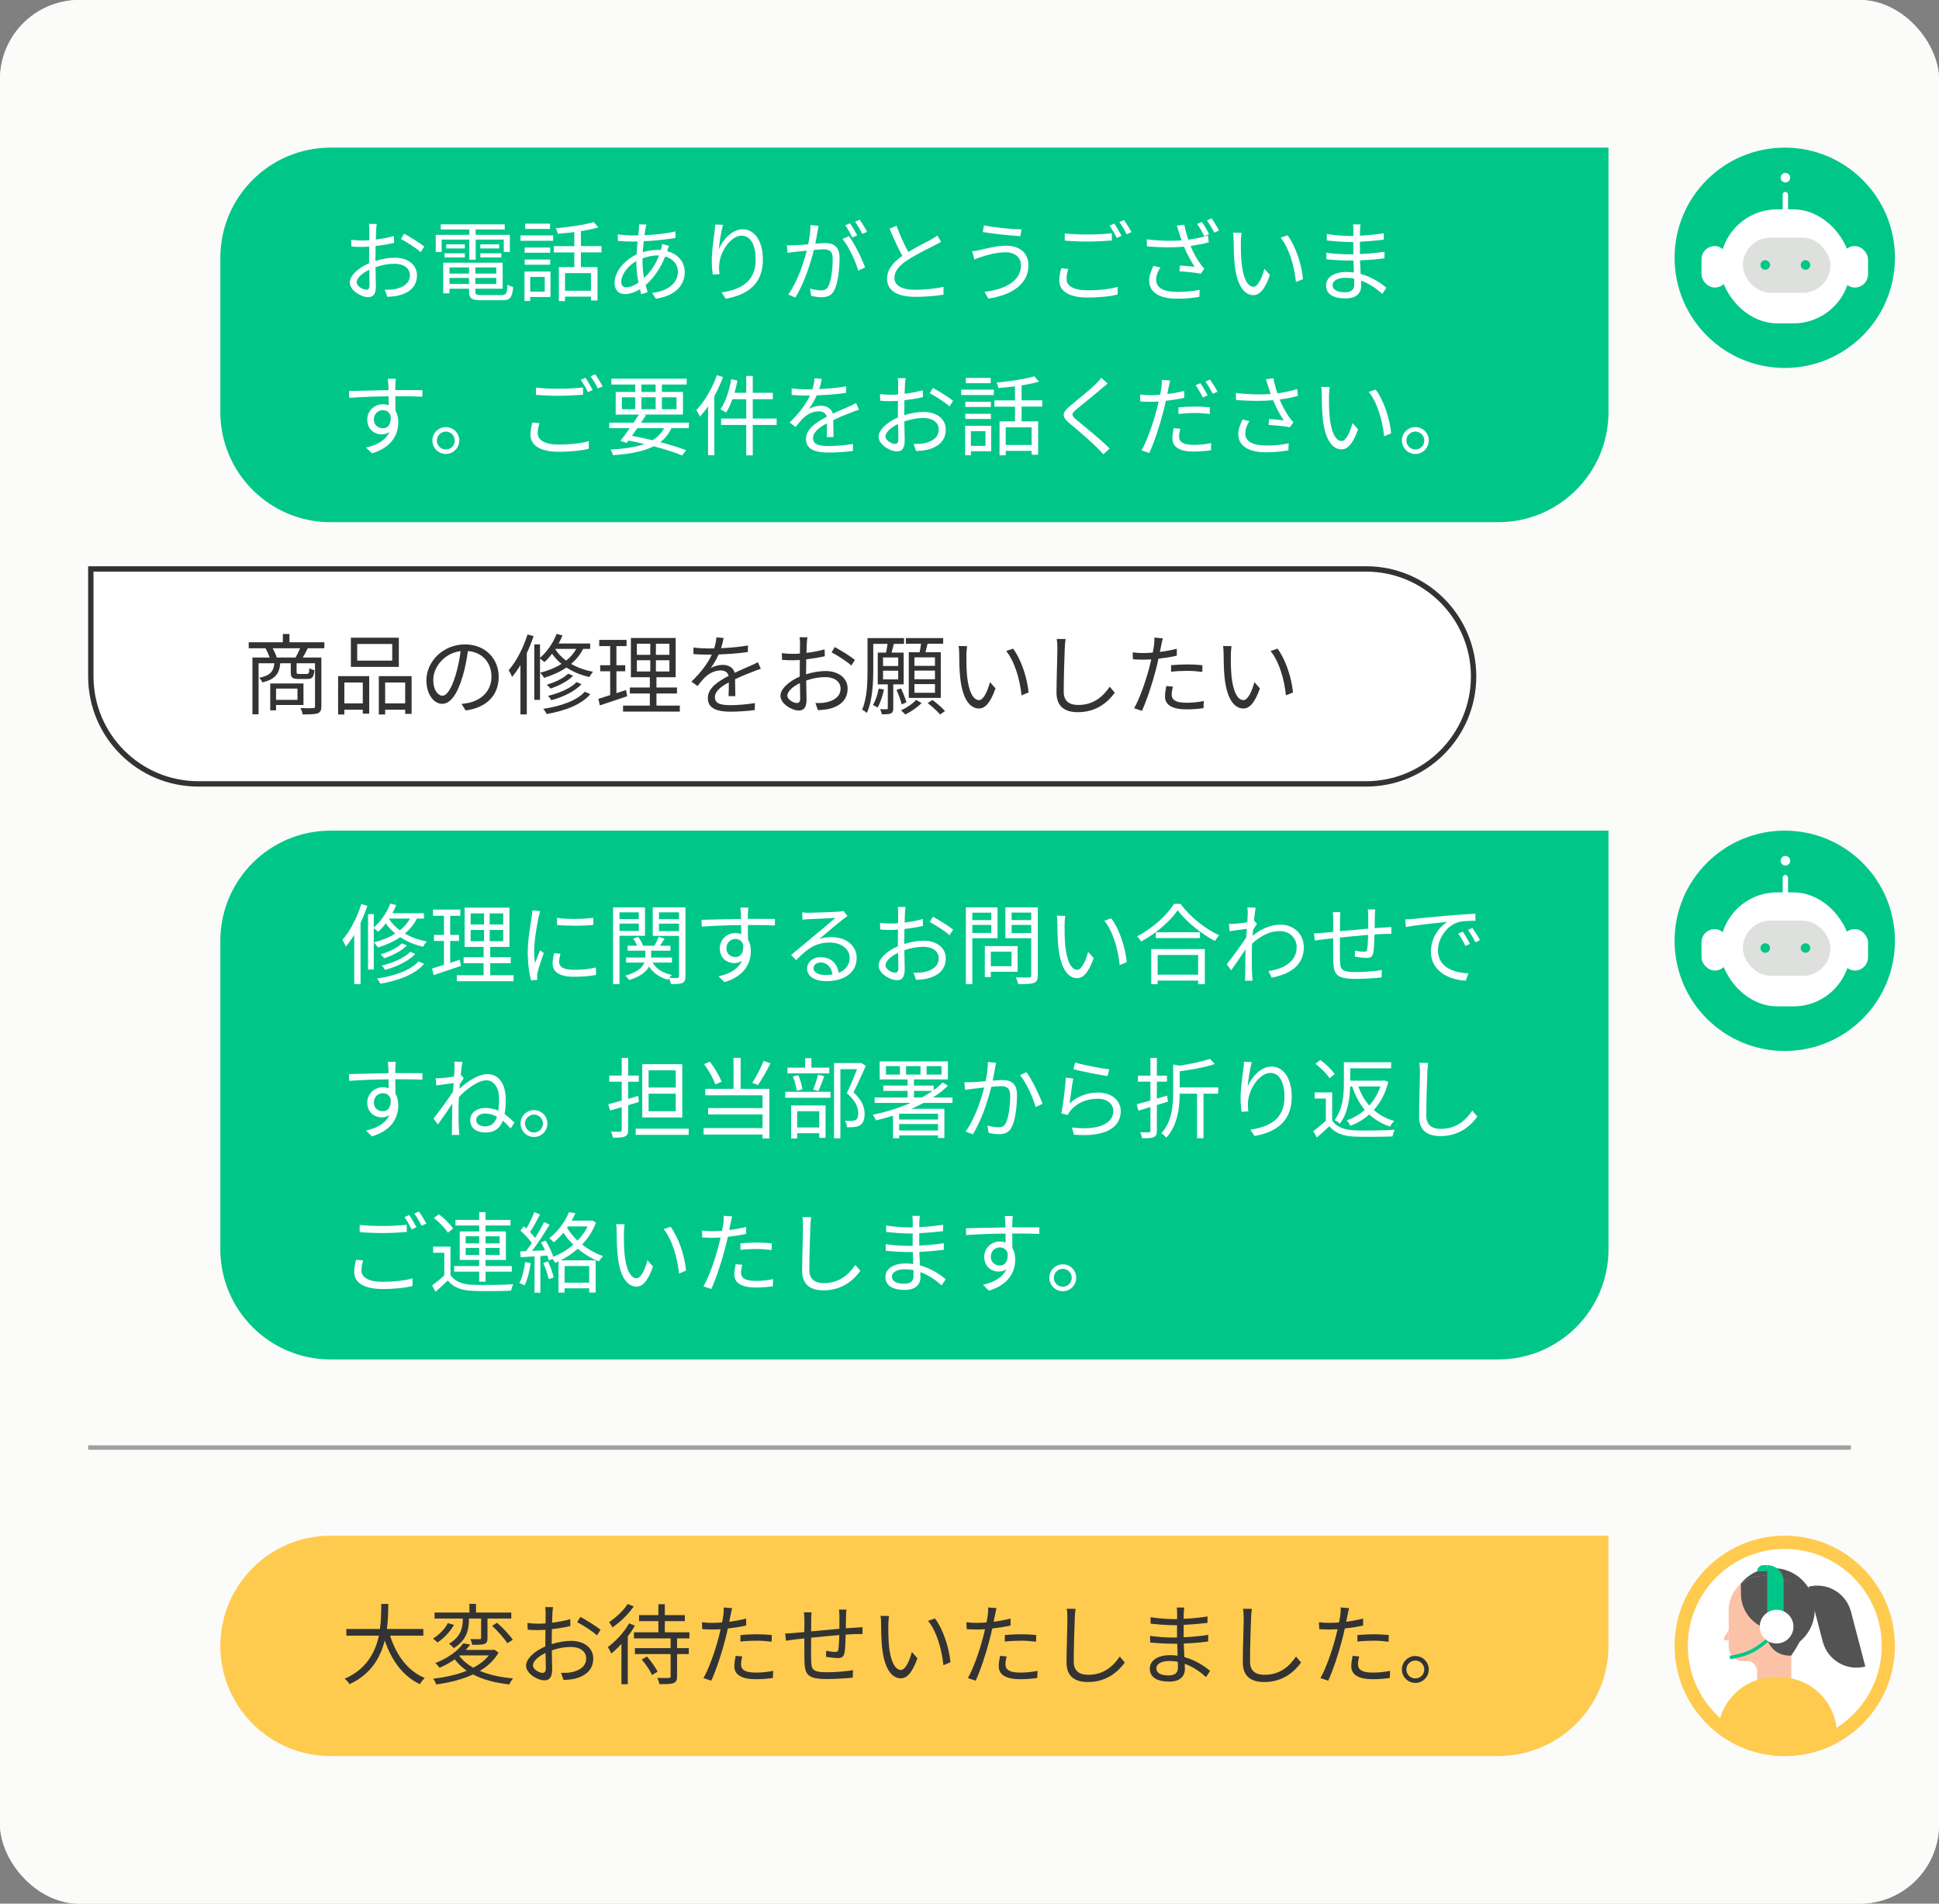
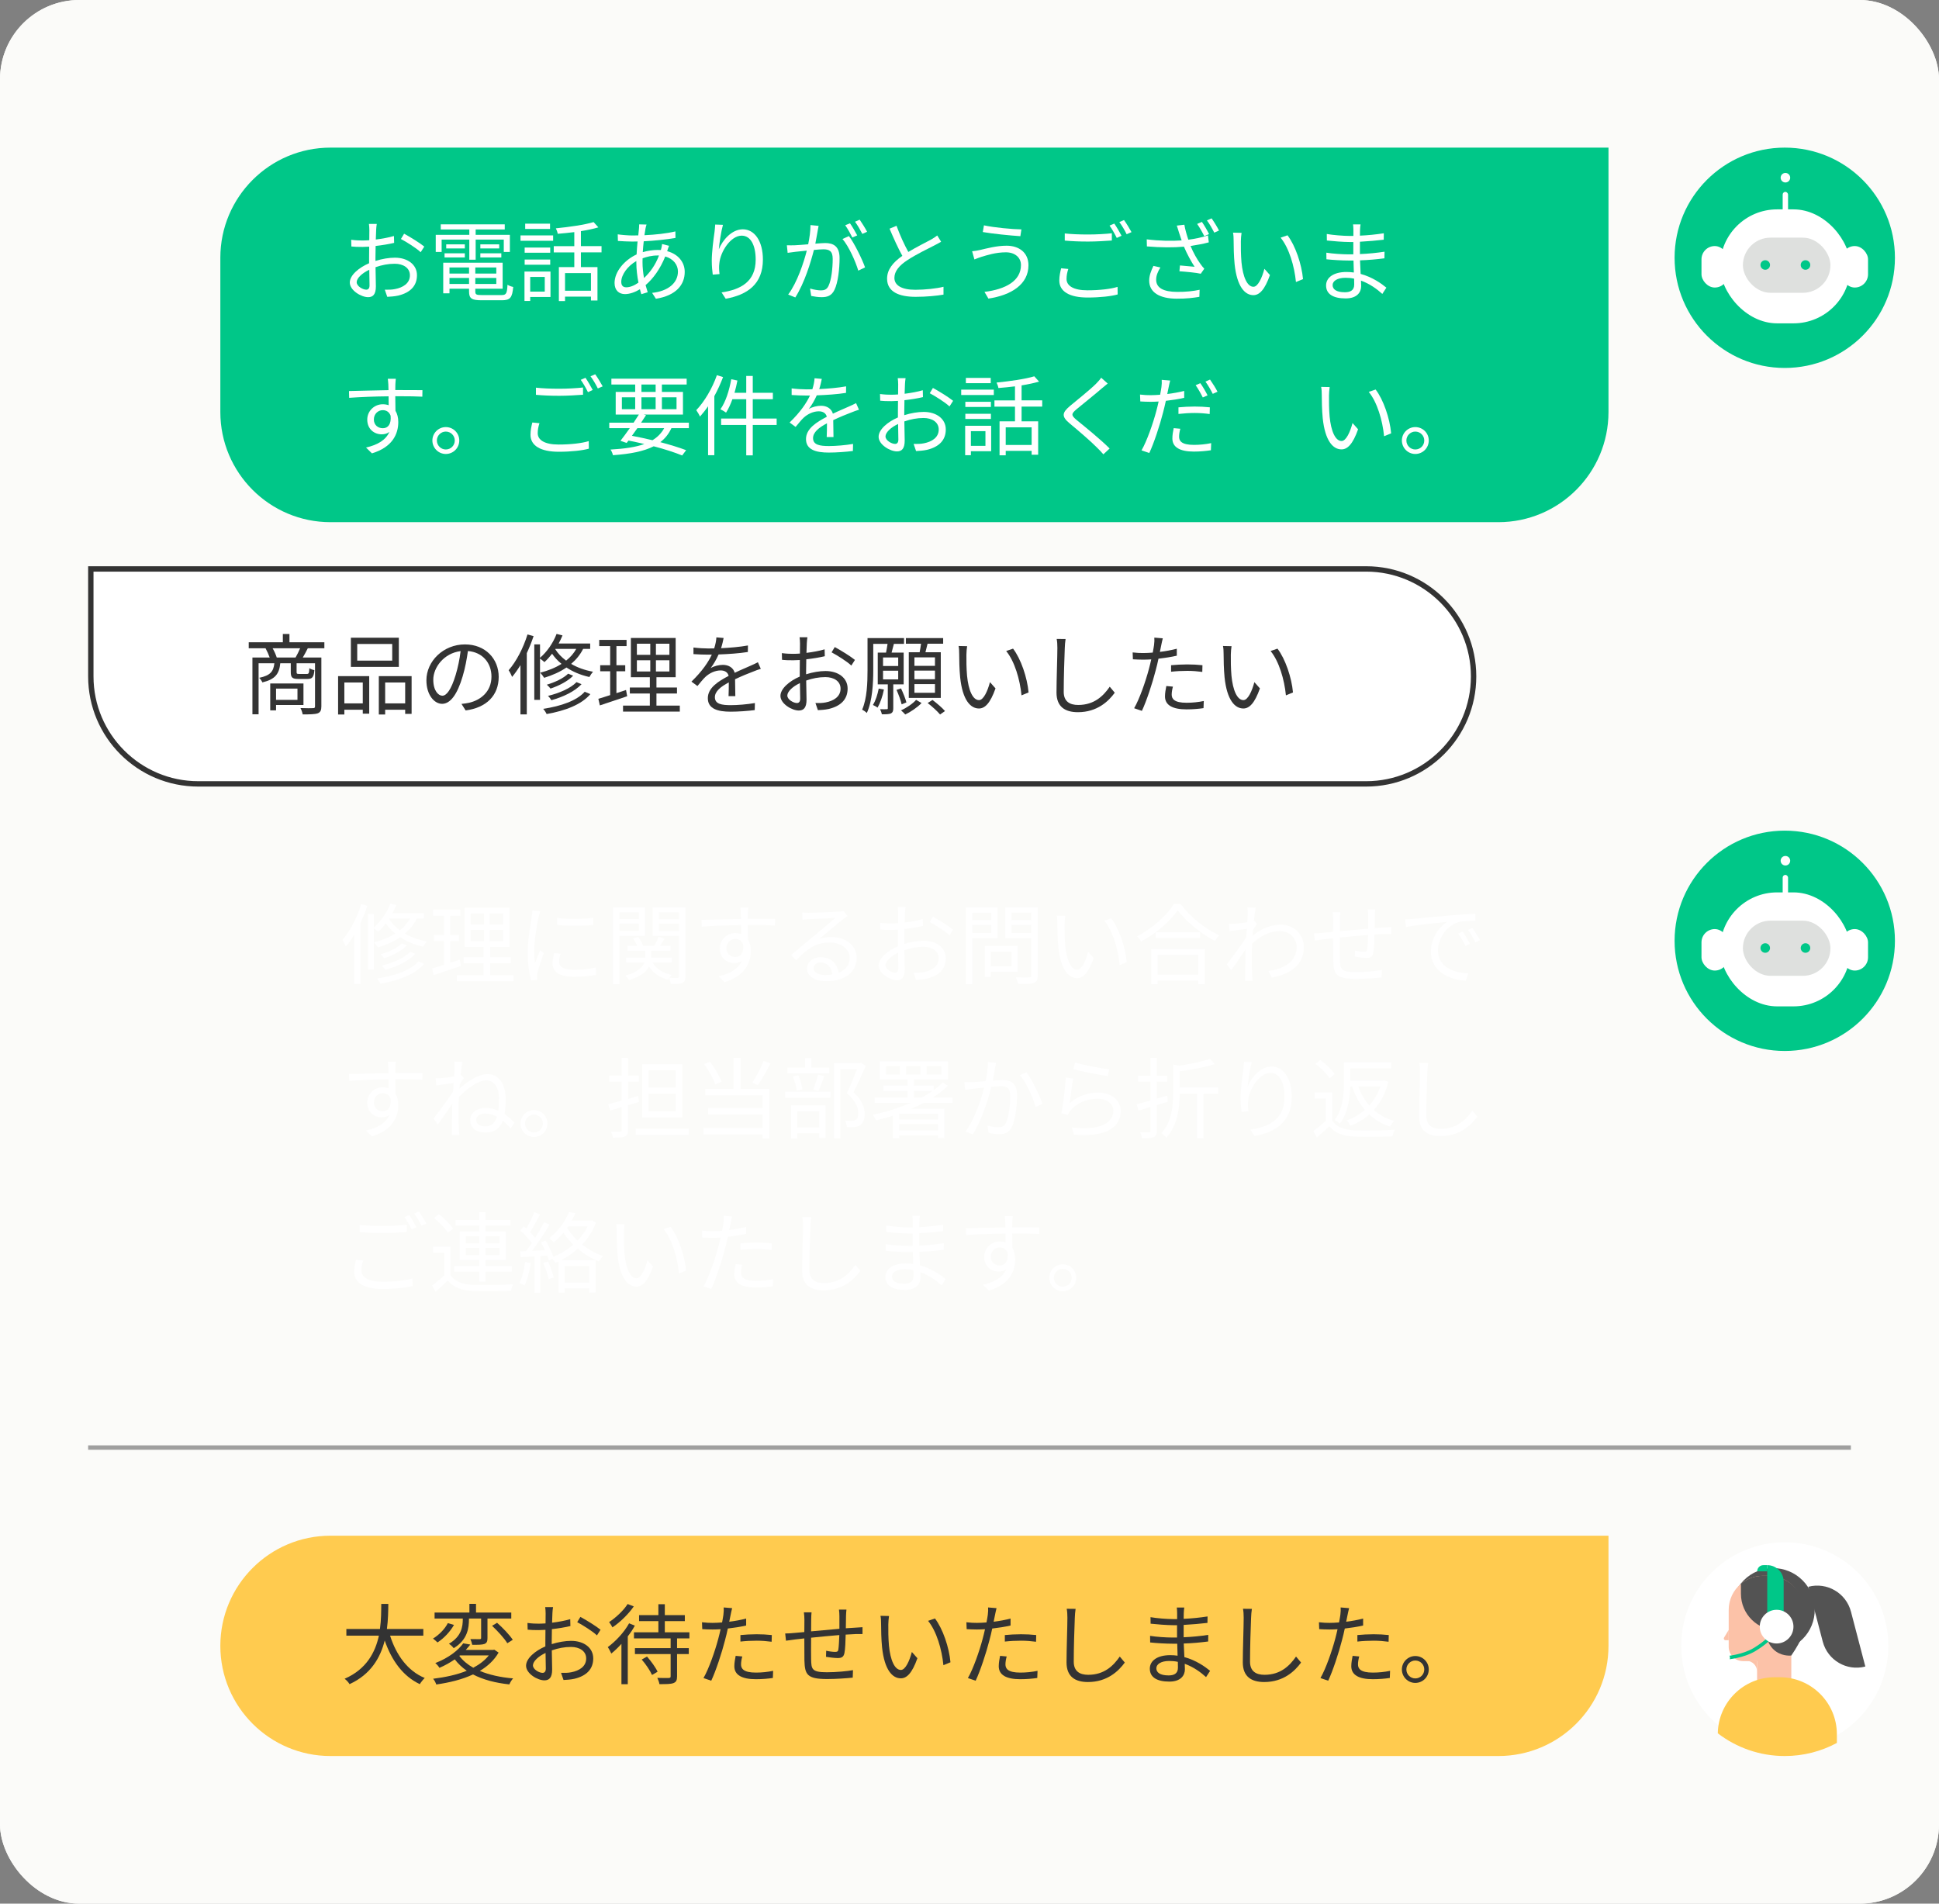
<svg xmlns="http://www.w3.org/2000/svg" id="_レイヤー_1" width="440" height="432" viewBox="0 0 440 432">
  <rect x="0" y="0" width="440" height="432" fill="#808080" stroke="none" />
  <defs>
    <style>.cls-1,.cls-2{fill:#00c788;}.cls-3{fill:#fff;}.cls-4,.cls-5{fill:#ffcb4f;}.cls-6{fill:#fcc2a8;}.cls-7{fill:#fbfbf9;}.cls-8{fill:#333;}.cls-9{fill:#dee0de;}.cls-10{fill:#535353;}.cls-11{fill:none;stroke:#9f9f9f;stroke-miterlimit:10;}.cls-5,.cls-2{fill-rule:evenodd;}</style>
  </defs>
  <rect class="cls-7" width="440" height="432" rx="18" ry="18" />
  <rect class="cls-7" width="440" height="432" rx="18" ry="18" />
  <path class="cls-1" d="m75,33.5h290v60c0,13.798-11.202,25-25,25H75c-13.798,0-25-11.202-25-25v-35c0-13.798,11.202-25,25-25Z" />
  <path class="cls-2" d="m405,33.5c13.808,0,25,11.192,25,25s-11.192,25-25,25-25-11.193-25-25,11.192-25,25-25" />
  <rect class="cls-3" x="390.328" y="47.513" width="29.589" height="25.865" rx="12.932" ry="12.932" />
  <rect class="cls-9" x="395.501" y="53.928" width="19.864" height="12.519" rx="6.259" ry="6.259" />
  <circle class="cls-1" cx="409.705" cy="60.135" r="1.083" />
  <circle class="cls-1" cx="400.571" cy="60.135" r="1.083" />
  <rect class="cls-3" x="417.867" y="55.839" width="6.03" height="9.413" rx="3.015" ry="3.015" />
  <rect class="cls-3" x="386.103" y="55.839" width="6.03" height="9.413" rx="3.015" ry="3.015" />
  <rect class="cls-3" x="404.527" y="43.543" width="1.221" height="5.156" rx=".61" ry=".61" />
  <circle class="cls-3" cx="405.149" cy="40.328" r="1.083" />
-   <path class="cls-1" d="m75,188.5h290v95c0,13.798-11.202,25-25,25H75c-13.798,0-25-11.202-25-25v-70c0-13.798,11.202-25,25-25Z" />
  <path class="cls-4" d="m75,348.5h290v25c0,13.798-11.202,25-25,25H75c-13.798,0-25-11.202-25-25h0c0-13.798,11.202-25,25-25Z" />
  <circle class="cls-3" cx="405" cy="373.5" r="23.5" />
-   <path class="cls-4" d="m405,351.5c12.131,0,22,9.869,22,22s-9.869,22-22,22-22-9.869-22-22,9.869-22,22-22m0-3c-13.807,0-25,11.193-25,25s11.193,25,25,25,25-11.193,25-25-11.193-25-25-25h0Z" />
  <ellipse class="cls-10" cx="402.386" cy="365.278" rx="9.402" ry="9.435" transform="translate(-140.422 391.759) rotate(-45.026)" />
  <path class="cls-6" d="m396.272,376.883c1.353,0,2.449,1.096,2.449,2.449h0v-2.449s-3.103,0-3.103,0h.654Z" />
  <path class="cls-6" d="m392.277,365.359v8.339c0,1.805,1.46,3.269,3.264,3.269h2.51c4.674,0,8.673-2.899,10.298-6.999.5-1.26.775-2.635.775-4.074v-.535c0-3.074-1.795-5.734-4.389-6.984-.11-.05-.215-.1-.325-.145-.005-.005-.015-.005-.02-.01-.835-.355-1.745-.565-2.7-.6-.105-.01-.21-.01-.315-.01h-1.35c-1.89,0-3.624.68-4.969,1.805-1.7,1.42-2.78,3.554-2.78,5.944Z" />
  <polygon class="cls-6" points="398.721 384.669 406.486 380.908 406.486 373.137 398.721 373.137 398.721 384.669" />
  <path class="cls-6" d="m391.568,372.222h.707s0-2.334,0-2.334l-1.047,1.73c-.161.265.03.604.34.604Z" />
  <path class="cls-10" d="m406.486,375.689c4.735-6.816,4.45-12.079,4.45-12.079l-5.128-2.254c-3.524,0-6.325.96-6.325,4.485l1.012.144c-1.012,10.686,5.99,9.705,5.99,9.705Z" />
  <path class="cls-10" d="m395.056,359.415v2.27c0,4.574,3.709,8.284,8.284,8.284h6.209s0-4.074,0-4.074c0-3.334-1.97-6.209-4.814-7.519-.11-.05-.215-.1-.325-.145-.005-.005-.015-.005-.02-.01-.84-.34-1.75-.55-2.7-.6-.14-.005-.28-.01-.425-.01h-1.24c-1.89,0-3.624.68-4.969,1.805Z" />
  <path class="cls-6" d="m399.651,372.629h1.97c1.088,0,1.97-.882,1.97-1.97v-1.541c0-1.088-.882-1.97-1.97-1.97h0c-1.088,0-1.97.882-1.97,1.97v3.511Z" />
  <path class="cls-10" d="m423.283,378.19h0l-3.258-12.451c-1.107-4.229-5.432-6.76-9.661-5.653h0l3.258,12.451c1.107,4.229,5.432,6.76,9.661,5.653Z" />
  <path class="cls-1" d="m391.87,376.607c.153-.012,3.777-.314,6.47-1.93,2.669-1.601,4.039-3.188,4.097-3.255l-.603-.515c-.013.015-1.352,1.561-3.902,3.091-2.534,1.521-6.089,1.817-6.125,1.819l.063.791Z" />
  <path class="cls-1" d="m401.028,355.185h3.722v11.154h0c-2.054,0-3.722-1.668-3.722-3.722v-7.432h0Z" transform="translate(805.777 721.524) rotate(180)" />
  <circle class="cls-3" cx="403.149" cy="369.138" r="3.824" />
  <path class="cls-1" d="m400.144,355.185h.883v1.397h-2.28c0-.771.625-1.397,1.397-1.397Z" />
  <circle class="cls-3" cx="391.515" cy="376.211" r="1.053" />
  <path class="cls-5" d="m403.886,380.617h-1.156c-7.074,0-12.813,5.681-12.926,12.728,4.212,3.23,9.479,5.155,15.197,5.155,4.277,0,8.302-1.076,11.823-2.969v-1.976c0-7.145-5.792-12.937-12.937-12.937Z" />
  <path class="cls-2" d="m405,188.5c13.808,0,25,11.192,25,25s-11.192,25-25,25-25-11.193-25-25,11.192-25,25-25" />
  <rect class="cls-3" x="390.328" y="202.513" width="29.589" height="25.865" rx="12.932" ry="12.932" />
  <rect class="cls-9" x="395.501" y="208.928" width="19.864" height="12.519" rx="6.259" ry="6.259" />
  <circle class="cls-1" cx="409.705" cy="215.135" r="1.083" />
  <circle class="cls-1" cx="400.571" cy="215.135" r="1.083" />
  <rect class="cls-3" x="417.867" y="210.839" width="6.03" height="9.413" rx="3.015" ry="3.015" />
  <rect class="cls-3" x="386.103" y="210.839" width="6.03" height="9.413" rx="3.015" ry="3.015" />
  <rect class="cls-3" x="404.527" y="198.543" width="1.221" height="5.156" rx=".61" ry=".61" />
  <circle class="cls-3" cx="405.149" cy="195.328" r="1.083" />
  <path class="cls-3" d="m83.357,205.557c-.44,1.32-.96,2.62-1.54,3.86v13.903h-1.44v-11.183c-.601.98-1.24,1.9-1.9,2.681-.12-.36-.521-1.16-.78-1.521,1.74-1.98,3.32-5.021,4.281-8.122l1.38.381Zm11.242,2.9c-.68,1.34-1.601,2.46-2.721,3.4,1.36.801,3.021,1.421,4.961,1.78-.26.301-.64.841-.819,1.2-2.061-.46-3.801-1.22-5.201-2.16-1.48,1.021-3.201,1.761-5.062,2.341-.18-.3-.62-.881-.9-1.16,1.801-.46,3.441-1.12,4.842-2.001-.9-.72-1.601-1.521-2.141-2.3-.561.72-1.141,1.359-1.74,1.9-.2-.2-.681-.58-1.001-.801v9.362h-1.3v-12.583h1.3v3.041c1.561-1.32,2.961-3.341,3.761-5.421l1.341.34c-.26.62-.54,1.24-.88,1.84h7.161v1.221h-1.601Zm1.641,10.262c-1.98,2.361-5.701,3.781-9.922,4.521-.16-.36-.5-.88-.78-1.181,4.021-.6,7.642-1.86,9.422-3.881l1.28.54Zm-3.901-4.181c-1.22,1.261-3.26,2.301-5.141,2.921-.22-.26-.54-.641-.84-.88,1.78-.521,3.78-1.44,4.841-2.501l1.14.46Zm1.901,1.921c-1.541,1.66-4.182,2.9-6.842,3.641-.181-.3-.5-.74-.78-.98,2.521-.6,5.141-1.721,6.481-3.12l1.141.46Zm-5.962-7.942c.561.921,1.381,1.801,2.461,2.601.94-.74,1.72-1.62,2.3-2.66h-4.721l-.04.06Z" />
  <path class="cls-3" d="m104.598,219.199c-2.141.72-4.421,1.5-6.201,2.08l-.34-1.5c.74-.22,1.66-.5,2.681-.84v-5.401h-2.261v-1.38h2.261v-4.342h-2.481v-1.399h6.202v1.399h-2.301v4.342h2v1.38h-2v4.961l2.181-.72.26,1.42Zm11.942,2.12v1.36h-12.883v-1.36h6.082v-2.74h-4.541v-1.36h4.541v-2.341h-4.302v-8.901h10.162v8.901h-4.36v2.341h4.661v1.36h-4.661v2.74h5.301Zm-9.742-11.522h3.041v-2.521h-3.041v2.521Zm0,3.781h3.041v-2.541h-3.041v2.541Zm7.382-6.302h-3.061v2.521h3.061v-2.521Zm0,3.761h-3.061v2.541h3.061v-2.541Z" />
  <path class="cls-3" d="m122.217,208.097c-.38,1.841-1,5.421-1,7.662,0,.979.061,1.82.181,2.801.34-.9.819-2.101,1.16-2.921l.84.64c-.521,1.421-1.24,3.541-1.42,4.481-.061.3-.12.68-.101.9.021.22.04.5.061.7l-1.44.1c-.4-1.42-.74-3.721-.74-6.422,0-2.94.66-6.361.9-8.021.08-.46.14-.979.14-1.42l1.78.16c-.1.34-.28.979-.36,1.34Zm4.661,10.183c0,.92.66,1.8,3.381,1.8,1.801,0,3.341-.16,4.961-.52l.04,1.68c-1.26.24-2.94.421-5.001.421-3.36,0-4.861-1.121-4.861-3.001,0-.681.12-1.38.341-2.36l1.44.14c-.2.74-.301,1.301-.301,1.841Zm7.742-10.002v1.62c-2.141.24-6.021.24-8.222,0v-1.601c2.18.36,6.221.28,8.222-.02Z" />
  <path class="cls-3" d="m140.577,212.357v10.982h-1.461v-17.424h7.242v6.441h-5.781Zm0-5.32v1.54h4.381v-1.54h-4.381Zm4.381,4.221v-1.66h-4.381v1.66h4.381Zm10.582,10.302c0,.801-.16,1.24-.7,1.501-.5.239-1.36.26-2.62.26-.04-.36-.221-.94-.4-1.32-.08.12-.16.24-.2.34-1.96-.521-3.421-1.561-4.341-3.001-.58,1.121-1.841,2.241-4.501,3.062-.18-.28-.58-.74-.88-1.001,2.82-.78,3.921-1.92,4.32-2.96h-4.141v-1.141h4.361v-1.561h-4.021v-1.12h2.141c-.2-.52-.54-1.16-.9-1.62l1.16-.38c.48.62.94,1.44,1.081,2h2.6c.341-.62.761-1.44.961-2.04l1.34.439c-.34.54-.7,1.12-1.021,1.601h2.361v1.12h-4.381v1.561h4.721v1.141h-4.401c.841,1.42,2.341,2.4,4.381,2.8-.18.16-.399.421-.58.66.841.04,1.621.04,1.86.021.261,0,.341-.101.341-.38v-9.162h-5.962v-6.462h7.422v15.644Zm-6.001-14.522v1.54h4.541v-1.54h-4.541Zm4.541,4.261v-1.7h-4.541v1.7h4.541Z" />
  <path class="cls-3" d="m169.719,207.217c0,.3-.02.76-.02,1.3h.3c2.44,0,4.9.021,5.861.021l-.021,1.48c-1.12-.061-2.94-.101-5.861-.101h-.279c0,1.141.02,2.381.04,3.301.42.681.64,1.561.64,2.561,0,2.701-1.32,5.701-5.981,7.102l-1.34-1.32c2.66-.6,4.501-1.72,5.301-3.541-.48.36-1.061.541-1.74.541-1.681,0-3.28-1.161-3.28-3.341,0-1.98,1.62-3.481,3.521-3.481.5,0,.94.08,1.34.221,0-.601,0-1.32-.02-2.021-3.041.02-6.441.16-8.942.34l-.04-1.54c2.221-.04,5.981-.16,8.962-.2,0-.561-.02-1.04-.04-1.32-.02-.521-.1-1.101-.12-1.261h1.82c-.04.221-.079,1.001-.1,1.261Zm-2.841,9.962c1.181,0,1.94-.94,1.761-2.841-.32-.88-1-1.26-1.78-1.26-1.04,0-2.021.82-2.021,2.12,0,1.24.92,1.98,2.04,1.98Z" />
  <path class="cls-3" d="m183.457,207.137c1.041,0,5.802-.16,6.862-.26.6-.04.88-.101,1.08-.16l.92,1.16c-.36.26-.76.52-1.12.82-1,.76-3.721,3.08-5.281,4.381.92-.32,1.881-.42,2.78-.42,3.321,0,5.701,2,5.701,4.7,0,3.221-2.641,5.302-6.881,5.302-2.721,0-4.381-1.181-4.381-2.841,0-1.38,1.22-2.601,3.08-2.601,2.501,0,3.841,1.641,4.081,3.541,1.601-.62,2.501-1.78,2.501-3.421,0-1.96-1.881-3.44-4.481-3.44-3.341,0-5.121,1.42-7.661,4.001l-1.141-1.181c1.66-1.36,4.221-3.501,5.381-4.481,1.12-.92,3.621-3.021,4.642-3.92-1.061.039-5.062.22-6.122.279-.439.021-.899.061-1.32.12l-.06-1.66c.46.06,1.021.08,1.42.08Zm3.801,14.123c.581,0,1.121-.04,1.621-.12-.16-1.58-1.16-2.721-2.681-2.721-.9,0-1.601.58-1.601,1.28,0,.96,1.101,1.561,2.66,1.561Z" />
  <path class="cls-3" d="m205.357,207.196c-.02.48-.06,1.261-.079,2.161,1.46-.181,2.98-.46,4.12-.801l.04,1.561c-1.18.28-2.74.54-4.2.7-.021.94-.04,1.9-.04,2.7v.7c1.52-.479,3.08-.74,4.4-.74,2.921,0,5.021,1.581,5.021,3.981,0,2.421-1.521,3.961-4.261,4.621-.9.2-1.781.24-2.481.28l-.56-1.621c.74.021,1.601.021,2.341-.14,1.76-.34,3.36-1.28,3.36-3.121,0-1.7-1.54-2.62-3.44-2.62-1.501,0-2.921.28-4.361.78.04,1.7.08,3.48.08,4.341,0,1.86-.68,2.461-1.761,2.461-1.56,0-4.16-1.541-4.16-3.321,0-1.66,2.08-3.4,4.381-4.381v-1.141c0-.8,0-1.74.02-2.62-.56.04-1.06.06-1.48.06-1.14,0-1.88-.02-2.561-.1l-.04-1.521c1.101.141,1.82.16,2.561.16.461,0,.98-.02,1.541-.06,0-1.041.02-1.921.02-2.281,0-.399-.04-1.08-.1-1.42h1.78c-.061.36-.12.92-.141,1.38Zm-2.24,13.543c.46,0,.74-.319.74-.979,0-.721-.04-2.081-.06-3.541-1.641.76-2.861,1.92-2.861,2.82,0,.92,1.4,1.7,2.181,1.7Zm13.163-9.782l-.82,1.28c-.98-.939-3.2-2.32-4.48-3l.72-1.2c1.42.76,3.601,2.12,4.581,2.92Z" />
  <path class="cls-3" d="m220.637,212.918v10.422h-1.46v-17.424h7.182v7.002h-5.722Zm0-5.802v1.681h4.301v-1.681h-4.301Zm4.301,4.602v-1.82h-4.301v1.82h4.301Zm-.1,8.802v1.2h-1.36v-7.021h7.441v5.821h-6.081Zm0-4.561v3.3h4.701v-3.3h-4.701Zm10.662,5.36c0,.98-.24,1.48-.88,1.741-.7.239-1.841.26-3.581.26-.08-.42-.32-1.12-.521-1.521,1.301.06,2.601.04,3.001.02.36,0,.48-.119.48-.5v-8.401h-5.861v-7.002h7.361v15.403Zm-5.941-14.223v1.7h4.441v-1.7h-4.441Zm4.441,4.641v-1.84h-4.441v1.84h4.441Z" />
  <path class="cls-3" d="m241.577,209.777c-.021,1.26,0,3.08.14,4.741.32,3.341,1.301,5.561,2.721,5.561,1.021,0,1.961-2.08,2.48-4.08l1.261,1.42c-1.2,3.4-2.421,4.561-3.761,4.561-1.9,0-3.721-1.88-4.261-7.062-.181-1.74-.221-4.181-.221-5.341,0-.46-.02-1.3-.14-1.78l1.94.04c-.08.48-.16,1.42-.16,1.94Zm14.103,8.562l-1.6.66c-.36-3.62-1.561-7.722-3.481-10.062l1.561-.541c1.78,2.321,3.221,6.562,3.521,9.942Z" />
  <path class="cls-3" d="m267.898,205.116c2.12,2.94,5.642,5.722,8.782,7.142-.36.34-.721.86-.98,1.28-3.101-1.62-6.602-4.421-8.462-6.981-1.641,2.44-4.881,5.281-8.302,7.102-.18-.34-.58-.86-.92-1.181,3.48-1.76,6.821-4.801,8.382-7.361h1.5Zm-6.661,10.263h12.162v7.961h-1.521v-.82h-9.182v.82h-1.46v-7.961Zm11.062-3.821v1.32h-10.022v-1.32h10.022Zm-9.603,5.161v4.461h9.182v-4.461h-9.182Z" />
  <path class="cls-3" d="m283.058,205.916l1.881.061c-.101.5-.261,1.62-.4,3.021.04-.02.06-.02.1-.04l.601.7c-.261.36-.601.9-.9,1.4-.04.42-.08.86-.1,1.3,2.2-1.82,4.48-2.521,6.381-2.521,2.761,0,5.222,1.961,5.241,5.062.02,4.021-2.921,6.121-7.281,6.961l-.74-1.5c3.381-.479,6.421-2.061,6.401-5.501,0-1.54-1.221-3.561-3.861-3.561-2.32,0-4.44,1.16-6.261,2.86-.04.84-.061,1.641-.061,2.36,0,1.82-.02,3.041.08,4.821.021.36.061.86.101,1.22h-1.741c.04-.279.061-.859.061-1.18.02-1.921.02-2.94.06-5.121,0-.2.021-.48.021-.801-.98,1.48-2.301,3.381-3.261,4.741l-1.001-1.38c1.121-1.4,3.421-4.521,4.422-6.102.04-.64.08-1.3.14-1.94-.92.12-2.66.36-3.921.54l-.16-1.66c.44.02.82,0,1.301-.02.66-.04,1.84-.181,2.881-.341.06-.94.1-1.68.1-1.9,0-.439,0-.979-.08-1.48Z" />
  <path class="cls-3" d="m311.979,207.816c-.02.921-.02,1.921-.04,2.801.8-.06,1.561-.1,2.221-.14.52-.04,1.08-.08,1.561-.101v1.561c-.32-.02-1.081,0-1.581,0-.6.021-1.36.061-2.24.12-.04,1.46-.08,3.241-.28,4.181-.18.881-.62,1.141-1.54,1.141-.72,0-2.101-.18-2.641-.28l.04-1.38c.681.16,1.54.26,2,.26.48,0,.7-.08.761-.54.1-.66.18-2.021.22-3.28-2.061.159-4.4.399-6.401.6-.02,2.061-.02,4.141,0,4.921.061,2.161.101,2.921,3.561,2.921,2.161,0,4.642-.24,5.941-.48l-.06,1.7c-1.341.141-3.781.32-5.802.32-4.621,0-5.061-1.06-5.161-4.24-.02-.86-.02-2.981-.02-4.981-.88.1-1.62.18-2.141.24-.62.08-1.48.2-2.021.28l-.18-1.641c.62,0,1.36-.04,2.08-.12.5-.04,1.301-.12,2.261-.2.02-1.34.02-2.44.02-2.78,0-.62-.04-1.08-.12-1.7h1.741c-.04.46-.08,1-.08,1.62,0,.66,0,1.641-.021,2.7,1.961-.18,4.281-.4,6.422-.58v-2.86c0-.44-.04-1.16-.101-1.5h1.7c-.06.34-.08,1.02-.1,1.439Z" />
  <path class="cls-3" d="m320.637,208.537c1.301-.141,5.081-.521,8.763-.82,2.18-.18,4.061-.3,5.4-.36v1.601c-1.14,0-2.9.021-3.921.32-2.84.92-4.581,3.961-4.581,6.341,0,3.901,3.642,5.142,6.902,5.262l-.58,1.66c-3.701-.14-7.922-2.12-7.922-6.581,0-3.121,1.9-5.662,3.74-6.762-2.141.24-7.241.72-9.401,1.18l-.181-1.74c.761-.02,1.4-.06,1.78-.1Zm12.923,5.661l-1.02.48c-.461-.961-1.041-2.001-1.641-2.821l1.021-.439c.46.66,1.22,1.9,1.64,2.78Zm2.281-.86l-1.041.5c-.479-.98-1.06-1.96-1.68-2.801l.979-.46c.48.66,1.28,1.881,1.741,2.761Z" />
  <path class="cls-3" d="m89.719,242.217c0,.3-.02.76-.02,1.3h.3c2.44,0,4.9.021,5.861.021l-.021,1.48c-1.12-.061-2.94-.101-5.861-.101h-.279c0,1.141.02,2.381.04,3.301.42.681.64,1.561.64,2.561,0,2.701-1.32,5.701-5.981,7.102l-1.34-1.32c2.66-.6,4.501-1.72,5.301-3.541-.48.36-1.061.541-1.74.541-1.681,0-3.28-1.161-3.28-3.341,0-1.98,1.62-3.481,3.521-3.481.5,0,.94.08,1.34.221,0-.601,0-1.32-.02-2.021-3.041.02-6.441.16-8.942.34l-.04-1.54c2.221-.04,5.981-.16,8.962-.2,0-.561-.02-1.04-.04-1.32-.02-.521-.1-1.101-.12-1.261h1.82c-.04.221-.079,1.001-.1,1.261Zm-2.841,9.962c1.181,0,1.94-.94,1.761-2.841-.32-.88-1-1.26-1.78-1.26-1.04,0-2.021.82-2.021,2.12,0,1.24.92,1.98,2.04,1.98Z" />
  <path class="cls-3" d="m103.077,240.916l1.86.061c-.1.5-.26,1.62-.399,3.021.04-.02.08-.02.119-.04l.581.7c-.24.38-.601.92-.9,1.4-.021.34-.061.66-.08,1,1.7-1.521,4.181-3.301,6.381-3.301,2.681,0,4.121,2.421,4.121,5.722,0,1.24-.08,2.38-.26,3.341.74.52,1.48,1.16,2.24,1.96l-.86,1.301c-.6-.681-1.18-1.261-1.78-1.761-.66,1.721-1.84,2.681-3.86,2.681-1.921,0-3.541-.801-3.541-2.82,0-1.601,1.42-2.741,3.461-2.741,1.04,0,2,.2,2.92.601.12-.841.16-1.78.16-2.781,0-2.5-1.18-4.101-2.88-4.101-1.841,0-4.441,1.921-6.222,3.781-.061.92-.08,1.8-.08,2.58,0,1.82-.021,3.041.08,4.821.02.36.06.86.1,1.22h-1.74c.04-.279.061-.859.061-1.18.02-1.921.02-2.94.06-5.121,0-.2.021-.48.021-.801-.98,1.461-2.301,3.381-3.281,4.722l-.98-1.36c1.121-1.4,3.421-4.521,4.421-6.102.04-.64.08-1.3.141-1.94-.9.12-2.661.36-3.921.54l-.16-1.641c.44.021.82,0,1.301-.02.659-.04,1.84-.18,2.88-.36.061-.94.101-1.68.101-1.9,0-.439,0-.979-.061-1.48Zm7.042,14.703c1.42,0,2.22-.859,2.66-2.2-.86-.46-1.76-.72-2.74-.72-1.04,0-1.98.56-1.98,1.42,0,1.021.94,1.5,2.061,1.5Z" />
  <path class="cls-3" d="m124.218,254.959c0,1.701-1.36,3.062-3.061,3.062-1.66,0-3.041-1.36-3.041-3.062,0-1.68,1.381-3.04,3.041-3.04,1.7,0,3.061,1.36,3.061,3.04Zm-1.021,0c0-1.1-.9-2.02-2.04-2.02-1.101,0-2.021.92-2.021,2.02,0,1.141.92,2.041,2.021,2.041,1.14,0,2.04-.9,2.04-2.041Z" />
  <path class="cls-3" d="m144.998,250.059c-.82.26-1.641.52-2.461.74v5.641c0,.841-.2,1.24-.74,1.461-.5.239-1.32.279-2.7.279-.061-.38-.26-.979-.46-1.38.96.04,1.82.02,2.061.02.279,0,.38-.1.38-.38v-5.201l-2.621.78-.439-1.44c.84-.199,1.9-.5,3.061-.819v-4.281h-2.821v-1.4h2.821v-4.001h1.46v4.001h2.421v1.4h-2.421v3.9c.74-.22,1.5-.46,2.261-.68l.2,1.36Zm11.282,6.081v1.4h-12.022v-1.4h12.022Zm-1.46-2.561h-9.082v-12.083h9.082v12.083Zm-1.48-10.683h-6.161v3.901h6.161v-3.901Zm0,5.302h-6.161v3.98h6.161v-3.98Z" />
  <path class="cls-3" d="m168.059,247.098h6.521v11.242h-1.541v-.88h-13.383v-1.46h13.383v-3.101h-12.342v-1.44h12.342v-2.901h-13.002v-1.46h6.421v-7.041h1.601v7.041Zm-5.741-1c-.42-1.28-1.501-3.221-2.541-4.621l1.301-.54c1.12,1.4,2.2,3.28,2.66,4.541l-1.42.62Zm12.522-4.801c-.84,1.7-1.96,3.641-2.86,4.94l-1.28-.52c.88-1.301,1.98-3.421,2.58-4.961l1.561.54Z" />
  <path class="cls-3" d="m178.177,247.758h10.282v1.36h-10.282v-1.36Zm10.002-4.181h-9.482v-1.301h4.001v-2.14h1.42v2.14h4.062v1.301Zm-8.662,7.281h7.821v7.361h-1.439v-1.06h-5.002v1.18h-1.38v-7.481Zm1.28-3.341c-.1-.88-.46-2.221-.88-3.24l1.24-.261c.46.98.82,2.341.92,3.201l-1.28.3Zm.1,4.661v3.681h5.002v-3.681h-5.002Zm3.621-4.901c.38-.92.88-2.4,1.12-3.4l1.4.34c-.42,1.16-.9,2.48-1.32,3.361l-1.2-.301Zm11.942-5.4c-.82,1.88-1.84,4.181-2.78,6.001,2,1.841,2.5,3.421,2.521,4.841,0,1.221-.28,2.141-.98,2.601-.359.24-.78.38-1.3.44-.5.06-1.16.06-1.74.04-.021-.42-.16-1.061-.421-1.48.62.06,1.161.06,1.581.04.3-.021.62-.08.86-.22.42-.261.54-.86.54-1.581,0-1.26-.561-2.74-2.581-4.48.82-1.681,1.7-3.841,2.32-5.441h-3.78v15.684h-1.44v-17.084h5.881l.24-.06,1.08.7Z" />
  <path class="cls-3" d="m209.619,250.278c-.921.48-1.86.94-2.841,1.341h7.521v6.621h-1.44v-.58h-8.822v.64h-1.399v-5.121c-1.261.4-2.561.761-3.841,1.08-.141-.319-.521-.979-.74-1.28,2.92-.62,5.901-1.52,8.602-2.7h-8.182v-1.22h7.481v-1.501h-5.501v-1.2h5.501v-1.4h-6.342v-4.101h15.483v4.101h-7.701v1.4h4.48v1.021c.761-.54,1.44-1.12,2.061-1.721l1.16.74c-.979.96-2.14,1.86-3.4,2.661h4.441v1.22h-6.521Zm-5.401-8.342h-3.181v1.921h3.181v-1.921Zm8.642,10.803h-8.822v1.32h8.822v-1.32Zm0,3.801v-1.461h-8.822v1.461h8.822Zm-3.98-12.683v-1.921h-3.281v1.921h3.281Zm.279,5.201c.881-.461,1.701-.98,2.461-1.501h-4.221v1.501h1.76Zm1.101-5.201h3.381v-1.921h-3.381v1.921Z" />
  <path class="cls-3" d="m225.798,242.377c-.12.58-.3,1.76-.52,2.86.939-.08,1.78-.14,2.26-.14,1.78,0,3.241.68,3.241,3.38,0,2.381-.32,5.562-1.16,7.222-.641,1.341-1.621,1.681-2.921,1.681-.761,0-1.721-.14-2.36-.3l-.261-1.66c.841.26,1.9.399,2.461.399.74,0,1.34-.16,1.74-1.02.641-1.36.96-3.961.96-6.122,0-1.84-.859-2.18-2.12-2.18-.48,0-1.28.06-2.16.14-.74,2.881-2.101,7.401-4.201,10.782l-1.641-.64c2.041-2.741,3.541-7.302,4.222-9.982-1.061.1-2.021.22-2.541.28-.46.06-1.28.159-1.801.239l-.159-1.74c.62.04,1.14.021,1.78,0,.66-.02,1.84-.12,3.04-.22.32-1.44.521-3.001.521-4.361l1.86.2c-.08.36-.16.801-.24,1.181Zm10.782,8.102l-1.561.74c-.58-2.061-2.14-5.581-3.561-7.241l1.461-.66c1.24,1.62,2.98,5.301,3.66,7.161Z" />
  <path class="cls-3" d="m242.697,250.379c1.921-1.681,4.121-2.441,6.521-2.441,3.061,0,5.101,1.841,5.101,4.182,0,3.58-3.16,6.001-10.602,5.381l-.48-1.641c6.321.78,9.402-1.04,9.402-3.78,0-1.601-1.48-2.741-3.521-2.741-2.641,0-4.802,1.001-6.202,2.681-.3.34-.479.681-.6,1l-1.48-.359c.4-1.82.9-6.021,1.021-8.122l1.68.22c-.279,1.36-.62,4.342-.84,5.622Zm9.021-7.722l-.38,1.54c-1.9-.26-6.241-1.141-7.762-1.561l.4-1.521c1.721.54,5.981,1.381,7.741,1.541Z" />
  <path class="cls-3" d="m262.518,250.778v5.802c0,.82-.2,1.24-.7,1.48-.521.22-1.32.26-2.661.239-.06-.359-.24-.979-.439-1.34.899.02,1.72.02,1.98,0,.26,0,.359-.08.359-.38v-5.361l-2.721.82-.399-1.44c.86-.22,1.94-.521,3.12-.86v-4.281h-2.84v-1.36h2.84v-4.021h1.461v4.021h2.3v1.36h-2.3v3.861l2.32-.7.2,1.38-2.521.78Zm13.923-2.58h-3.341v10.102h-1.46v-10.102h-3.941c-.02,3.061-.42,7.142-3.061,10.002-.2-.32-.74-.84-1.101-1.04,2.421-2.641,2.681-6.302,2.681-9.223v-6.361l1.44.261c2.521-.4,5.262-.961,6.901-1.541l1.101,1.16c-2.101.74-5.241,1.28-7.962,1.661v3.66h8.742v1.421Z" />
  <path class="cls-3" d="m283.117,246.577c.82-2.04,2.901-4.54,5.441-4.54,2.661,0,4.562,2.66,4.562,6.861,0,5.561-3.481,8.001-8.442,8.901l-.94-1.44c4.342-.64,7.742-2.42,7.742-7.441,0-3.16-1.08-5.441-3.181-5.441-2.501,0-4.821,3.642-5.062,6.262-.1.78-.08,1.46.04,2.461l-1.54.12c-.1-.761-.22-1.881-.22-3.182,0-1.9.38-4.841.62-6.461.08-.6.12-1.181.16-1.721l1.76.061c-.42,1.46-.82,4.161-.94,5.561Z" />
  <path class="cls-3" d="m302.298,254.279c.979,1.48,2.76,2.141,5.161,2.24,2.18.08,6.661.021,9.021-.14-.18.36-.42,1.061-.5,1.521-2.181.08-6.321.12-8.521.04-2.661-.101-4.521-.801-5.802-2.361-.9.841-1.84,1.701-2.841,2.561l-.8-1.479c.9-.62,1.92-1.48,2.841-2.301v-5.062h-2.541v-1.4h3.981v6.382Zm-.58-9.582c-.62-.98-1.98-2.36-3.221-3.28l1.1-.881c1.24.9,2.641,2.221,3.261,3.201l-1.14.96Zm4.66,1.86c-.06,2.681-.52,6.062-2.34,8.441-.221-.26-.86-.7-1.2-.819,1.94-2.501,2.12-5.962,2.12-8.542v-4.581h10.723v1.38h-9.282v2.801h7.422l.279-.06.94.319c-.64,2.641-1.8,4.762-3.301,6.401,1.28,1.12,2.841,1.98,4.661,2.48-.34.301-.76.86-.96,1.28-1.86-.6-3.421-1.54-4.721-2.74-1.281,1.12-2.741,1.98-4.281,2.561-.181-.36-.561-.94-.84-1.24,1.46-.48,2.88-1.28,4.101-2.381-1.24-1.46-2.181-3.24-2.86-5.301h-.461Zm1.86,0c.58,1.641,1.4,3.101,2.481,4.321,1.08-1.2,1.939-2.641,2.521-4.321h-5.002Z" />
  <path class="cls-3" d="m323.897,243.237c-.1,2.26-.239,6.981-.239,9.962,0,2.2,1.38,2.98,3.28,2.98,3.661,0,5.721-2.061,7.161-4.141l1.141,1.36c-1.38,1.9-3.961,4.421-8.362,4.421-2.88,0-4.86-1.2-4.86-4.461,0-2.961.2-8.022.2-10.122,0-.74-.04-1.461-.16-2.041l2.021.021c-.101.66-.16,1.36-.181,2.021Z" />
  <path class="cls-3" d="m82.018,288.299c0,1.541,1.54,2.581,4.74,2.581,2.761,0,5.342-.301,6.842-.78l.02,1.72c-1.42.4-3.96.7-6.821.7-4.061,0-6.421-1.34-6.421-3.86,0-1.04.22-1.98.42-2.78l1.62.159c-.26.78-.399,1.521-.399,2.261Zm4.881-10.082c1.92,0,3.961-.12,5.401-.28v1.641c-1.36.1-3.541.24-5.382.24-2.021,0-3.721-.08-5.301-.22v-1.621c1.44.16,3.28.24,5.281.24Zm7.602.28l-1.08.5c-.4-.82-1.081-2.04-1.641-2.801l1.08-.46c.5.72,1.221,1.961,1.641,2.761Zm2.261-.82l-1.101.48c-.42-.86-1.08-2.001-1.66-2.761l1.06-.46c.54.74,1.301,2,1.701,2.74Z" />
  <path class="cls-3" d="m102.217,289.319c.94,1.48,2.701,2.16,5.041,2.24,2.201.101,6.802.04,9.202-.12-.18.341-.42,1.021-.479,1.461-2.241.1-6.462.14-8.702.04-2.621-.101-4.421-.801-5.661-2.361-.88.86-1.801,1.701-2.78,2.561l-.78-1.42c.84-.62,1.86-1.46,2.76-2.301v-5.121h-2.54v-1.4h3.94v6.422Zm-.6-9.582c-.601-1-1.94-2.381-3.161-3.341l1.141-.84c1.22.92,2.601,2.28,3.221,3.261l-1.2.92Zm7.121,8.842h-5.681v-1.26h5.681v-1.4h-4.421v-6.462h4.421v-1.36h-5.381v-1.26h5.381v-1.761h1.44v1.761h5.661v1.26h-5.661v1.36h4.621v6.462h-4.621v1.4h5.962v1.26h-5.962v2.28h-1.44v-2.28Zm-3.061-6.421h3.061v-1.601h-3.061v1.601Zm3.061,2.64v-1.6h-3.061v1.6h3.061Zm1.44-4.24v1.601h3.201v-1.601h-3.201Zm3.201,2.641h-3.201v1.6h3.201v-1.6Z" />
  <path class="cls-3" d="m120.437,286.639c-.279,1.881-.76,3.801-1.42,5.081-.24-.18-.84-.46-1.16-.561.66-1.22,1.08-3,1.3-4.761l1.28.24Zm14.804-9.182c-.721,1.92-1.82,3.58-3.141,4.961,1.44,1.14,3.101,2.061,4.761,2.641-.32.28-.76.82-.98,1.2-1.66-.66-3.301-1.66-4.761-2.881-1.2,1.061-2.521,1.961-3.901,2.641h7.942v7.302h-1.461v-.96h-5.581v.979h-1.38v-7.081c-.24.1-.5.22-.74.32-.14-.24-.38-.62-.641-.9l-.819.38c-.08-.32-.2-.7-.36-1.12l-1.561.1v8.322h-1.32v-8.242c-1.14.061-2.221.12-3.141.181l-.12-1.32,1.32-.061c.42-.54.88-1.18,1.32-1.84-.62-.881-1.66-2.001-2.58-2.821l.76-.979c.2.159.38.34.58.52.681-1.12,1.38-2.62,1.801-3.721l1.3.521c-.68,1.32-1.521,2.9-2.261,4.021.44.44.841.9,1.161,1.3.779-1.24,1.5-2.521,2.02-3.58l1.261.56c-1.141,1.9-2.66,4.241-3.98,5.962l2.94-.12c-.28-.62-.601-1.261-.921-1.801l1.041-.42c.72,1.16,1.44,2.641,1.76,3.681,1.621-.66,3.201-1.58,4.541-2.761-.86-.82-1.62-1.74-2.26-2.7-.641.78-1.36,1.521-2.181,2.2-.24-.3-.7-.74-1.021-.94,2.2-1.72,3.721-4.061,4.481-5.921l1.46.24c-.24.54-.54,1.12-.86,1.681h4.341l.28-.061.9.521Zm-10.883,8.802c.54,1.14,1.08,2.66,1.28,3.641l-1.14.38c-.2-1-.7-2.5-1.221-3.66l1.08-.36Zm3.761,1.04v3.781h5.581v-3.781h-5.581Zm.561-8.662c.62,1.021,1.44,2.001,2.38,2.901.921-.961,1.701-2.021,2.281-3.221h-4.441l-.22.319Z" />
  <path class="cls-3" d="m141.577,279.777c-.021,1.26,0,3.08.14,4.741.32,3.341,1.301,5.561,2.721,5.561,1.021,0,1.961-2.08,2.48-4.08l1.261,1.42c-1.2,3.4-2.421,4.561-3.761,4.561-1.9,0-3.721-1.88-4.261-7.062-.181-1.74-.221-4.181-.221-5.341,0-.46-.02-1.3-.14-1.78l1.94.04c-.08.48-.16,1.42-.16,1.94Zm14.103,8.562l-1.6.66c-.36-3.62-1.561-7.722-3.481-10.062l1.561-.541c1.78,2.321,3.221,6.562,3.521,9.942Z" />
  <path class="cls-3" d="m165.778,277.657c-.08.42-.181.939-.301,1.479,1.301-.159,2.621-.399,3.841-.72v1.58c-1.3.3-2.76.521-4.16.681-.181.88-.4,1.8-.641,2.681-.72,2.84-2.08,6.961-3.12,9.161l-1.761-.6c1.2-2.061,2.62-6.121,3.36-8.942.181-.66.36-1.42.521-2.14-.66.04-1.28.06-1.841.06-.88,0-1.6-.04-2.32-.08l-.06-1.561c.96.12,1.68.141,2.4.141.66,0,1.38-.04,2.16-.101.141-.7.24-1.34.3-1.74.08-.56.101-1.24.061-1.66l1.92.16c-.12.439-.279,1.2-.359,1.601Zm2.38,11.162c0,.94.521,1.86,3.381,1.86,1.301,0,2.681-.141,3.901-.4l-.061,1.62c-1.08.16-2.4.28-3.86.28-3.161,0-4.882-.96-4.882-2.94,0-.78.141-1.521.301-2.36l1.5.14c-.18.66-.28,1.28-.28,1.801Zm3.521-6.842c1.18,0,2.38.061,3.46.181l-.04,1.52c-1.02-.14-2.2-.239-3.36-.239-1.261,0-2.48.06-3.721.199v-1.479c1.061-.101,2.381-.181,3.661-.181Z" />
  <path class="cls-3" d="m183.897,278.237c-.1,2.26-.24,6.981-.24,9.962,0,2.2,1.381,2.98,3.281,2.98,3.66,0,5.721-2.061,7.161-4.141l1.141,1.36c-1.381,1.9-3.961,4.421-8.362,4.421-2.88,0-4.86-1.2-4.86-4.461,0-2.961.199-8.022.199-10.122,0-.74-.04-1.461-.159-2.041l2.02.021c-.1.66-.159,1.36-.18,2.021Z" />
  <path class="cls-3" d="m208.618,277.257c0,.26-.02.7-.02,1.22,1.801-.08,3.621-.26,5.421-.54l-.02,1.461c-1.581.18-3.481.359-5.401.46v2.801c1.94-.08,3.761-.261,5.581-.54l-.02,1.5c-1.881.24-3.642.4-5.542.46.04,1.04.101,2.12.141,3.081,2.66.72,4.701,2.18,5.841,3.12l-.92,1.421c-1.181-1.081-2.841-2.301-4.841-3.021.02.501.04.921.04,1.24,0,1.381-.921,2.801-3.521,2.801-2.88,0-4.44-1.02-4.44-2.94,0-1.82,1.74-3.061,4.621-3.061.58,0,1.14.04,1.68.12-.02-.9-.06-1.86-.079-2.721h-1.141c-1.36,0-3.561-.12-5.001-.28l-.021-1.5c1.44.24,3.721.38,5.041.38h1.081v-2.801h-.881c-1.4,0-3.86-.2-5.121-.34l-.02-1.48c1.3.24,3.78.44,5.121.44h.92v-1.421c0-.34-.04-.92-.08-1.2h1.7c-.06.36-.1.761-.12,1.341Zm-3.44,14.062c1.141,0,2.12-.359,2.12-1.74,0-.34-.02-.82-.02-1.34-.62-.141-1.28-.2-1.94-.2-1.9,0-2.94.74-2.94,1.66s.8,1.62,2.78,1.62Z" />
  <path class="cls-3" d="m229.719,277.217c0,.3-.02.76-.02,1.3h.3c2.44,0,4.9.021,5.861.021l-.021,1.48c-1.12-.061-2.94-.101-5.861-.101h-.279c0,1.141.02,2.381.04,3.301.42.681.64,1.561.64,2.561,0,2.701-1.32,5.701-5.981,7.102l-1.34-1.32c2.66-.6,4.501-1.72,5.301-3.541-.48.36-1.061.541-1.74.541-1.681,0-3.28-1.161-3.28-3.341,0-1.98,1.62-3.481,3.521-3.481.5,0,.94.08,1.34.221,0-.601,0-1.32-.02-2.021-3.041.02-6.441.16-8.942.34l-.04-1.54c2.221-.04,5.981-.16,8.962-.2,0-.561-.02-1.04-.04-1.32-.02-.521-.1-1.101-.12-1.261h1.82c-.04.221-.079,1.001-.1,1.261Zm-2.841,9.962c1.181,0,1.94-.94,1.761-2.841-.32-.88-1-1.26-1.78-1.26-1.04,0-2.021.82-2.021,2.12,0,1.24.92,1.98,2.04,1.98Z" />
  <path class="cls-3" d="m244.218,289.959c0,1.701-1.36,3.062-3.061,3.062-1.66,0-3.041-1.36-3.041-3.062,0-1.68,1.381-3.04,3.041-3.04,1.7,0,3.061,1.36,3.061,3.04Zm-1.021,0c0-1.1-.9-2.02-2.04-2.02-1.101,0-2.021.92-2.021,2.02,0,1.141.92,2.041,2.021,2.041,1.14,0,2.04-.9,2.04-2.041Z" />
  <path class="cls-8" d="m88.519,371.186c1.4,4.4,4.001,8.021,7.861,9.602-.359.341-.859.961-1.12,1.4-3.841-1.82-6.381-5.36-7.962-9.901-.96,3.841-3.12,7.682-7.981,9.901-.22-.399-.7-.92-1.12-1.22,4.961-2.161,6.962-6.002,7.781-9.782h-7.381v-1.521h7.621c.301-2.101.28-4.101.301-5.681h1.6c-.02,1.6-.04,3.58-.319,5.681h8.262v1.521h-7.542Z" />
  <path class="cls-8" d="m103.018,368.745c-.841,1.5-2.28,3.04-3.741,3.98-.26-.26-.72-.66-1.021-.88,1.381-.82,2.741-2.24,3.361-3.501l1.4.4Zm10.122,6.281c-1,1.74-2.48,3.101-4.261,4.161,2.12.88,4.681,1.46,7.562,1.7-.32.32-.7.96-.86,1.36-3.201-.34-5.981-1.08-8.242-2.261-2.48,1.16-5.381,1.86-8.342,2.28-.1-.359-.439-1.02-.72-1.3,2.74-.34,5.401-.9,7.642-1.82-1.061-.74-1.98-1.601-2.721-2.581-1.021.7-2.16,1.36-3.48,1.921-.2-.36-.641-.841-.94-1.08,3.061-1.181,5.222-2.921,6.342-4.481l1.6.28c-.319.42-.66.82-1.04,1.22h6.201l.28-.06.98.66Zm-8.122-7.722h-6.401v-1.36h7.902v-1.98h1.5v1.98h8.002v1.36h-5.401v4.401c0,.739-.12,1.12-.681,1.359-.54.2-1.46.2-2.78.2-.06-.38-.24-.92-.42-1.3,1,.02,1.86.02,2.12.02.261-.02.32-.08.32-.3v-4.381h-2.761v.12c0,2.04-.32,4.701-3.461,6.602-.22-.32-.74-.78-1.08-1.001,2.9-1.7,3.141-3.94,3.141-5.621v-.1Zm-.78,8.481c.78,1.041,1.841,1.94,3.161,2.681,1.42-.76,2.641-1.68,3.521-2.801h-6.562l-.12.12Zm8.562-7.521c1.3,1.141,2.84,2.761,3.561,3.861l-1.24.78c-.66-1.101-2.181-2.761-3.461-3.961l1.141-.681Z" />
  <path class="cls-8" d="m125.357,366.084c-.02.48-.06,1.261-.079,2.161,1.46-.181,2.98-.46,4.12-.801l.04,1.561c-1.18.28-2.74.54-4.2.7-.021.94-.04,1.9-.04,2.7v.7c1.52-.479,3.08-.74,4.4-.74,2.921,0,5.021,1.581,5.021,3.981,0,2.421-1.521,3.961-4.261,4.621-.9.2-1.781.24-2.481.28l-.56-1.621c.74.021,1.601.021,2.341-.14,1.76-.34,3.36-1.28,3.36-3.121,0-1.7-1.54-2.62-3.44-2.62-1.501,0-2.921.28-4.361.78.04,1.7.08,3.48.08,4.341,0,1.86-.68,2.461-1.761,2.461-1.56,0-4.16-1.541-4.16-3.321,0-1.66,2.08-3.4,4.381-4.381v-1.141c0-.8,0-1.74.02-2.62-.56.04-1.06.06-1.48.06-1.14,0-1.88-.02-2.561-.1l-.04-1.521c1.101.141,1.82.16,2.561.16.461,0,.98-.02,1.541-.06,0-1.041.02-1.921.02-2.281,0-.399-.04-1.08-.1-1.42h1.78c-.061.36-.12.92-.141,1.38Zm-2.24,13.543c.46,0,.74-.319.74-.979,0-.721-.04-2.081-.06-3.541-1.641.76-2.861,1.92-2.861,2.82,0,.92,1.4,1.7,2.181,1.7Zm13.163-9.782l-.82,1.28c-.98-.939-3.2-2.32-4.48-3l.72-1.2c1.42.76,3.601,2.12,4.581,2.92Z" />
  <path class="cls-8" d="m144.058,368.905c-.44.84-1,1.66-1.601,2.44v10.862h-1.44v-9.162c-.74.82-1.52,1.58-2.3,2.2-.141-.34-.54-1.1-.801-1.46,1.78-1.301,3.701-3.341,4.841-5.401l1.301.521Zm-.24-4.361c-1.16,1.7-3.08,3.581-4.841,4.761-.16-.34-.521-.899-.76-1.2,1.56-1.02,3.34-2.7,4.2-4.101l1.4.54Zm9.822,7.262v2.2h2.66v1.36h-2.66v5.041c0,.9-.2,1.301-.82,1.541-.62.239-1.62.239-3.181.239-.06-.42-.28-1-.48-1.42,1.201.04,2.301.04,2.601.02.32-.02.421-.1.421-.38v-5.041h-8.103v-1.36h8.103v-2.2h-8.322v-1.38h5.541v-2.541h-4.381v-1.36h4.381v-2.48h1.461v2.48h4.541v1.36h-4.541v2.541h5.581v1.38h-2.801Zm-6.821,4.121c.92,1.04,1.96,2.48,2.4,3.44l-1.261.74c-.42-.96-1.42-2.461-2.34-3.501l1.2-.68Z" />
  <path class="cls-8" d="m165.778,366.545c-.08.42-.181.939-.301,1.479,1.301-.159,2.621-.399,3.841-.72v1.58c-1.3.3-2.76.521-4.16.681-.181.88-.4,1.8-.641,2.681-.72,2.84-2.08,6.961-3.12,9.161l-1.761-.6c1.2-2.061,2.62-6.121,3.36-8.942.181-.66.36-1.42.521-2.14-.66.04-1.28.06-1.841.06-.88,0-1.6-.04-2.32-.08l-.06-1.561c.96.12,1.68.141,2.4.141.66,0,1.38-.04,2.16-.101.141-.7.24-1.34.3-1.74.08-.56.101-1.24.061-1.66l1.92.16c-.12.439-.279,1.2-.359,1.601Zm2.38,11.162c0,.94.521,1.86,3.381,1.86,1.301,0,2.681-.141,3.901-.4l-.061,1.62c-1.08.16-2.4.28-3.86.28-3.161,0-4.882-.96-4.882-2.94,0-.78.141-1.521.301-2.36l1.5.14c-.18.66-.28,1.28-.28,1.801Zm3.521-6.842c1.18,0,2.38.061,3.46.181l-.04,1.52c-1.02-.14-2.2-.239-3.36-.239-1.261,0-2.48.06-3.721.199v-1.479c1.061-.101,2.381-.181,3.661-.181Z" />
  <path class="cls-8" d="m191.979,366.704c-.021.921-.021,1.921-.04,2.801.8-.06,1.561-.1,2.221-.14.52-.04,1.08-.08,1.56-.101v1.561c-.319-.02-1.08,0-1.58,0-.6.021-1.36.061-2.24.12-.04,1.46-.08,3.241-.28,4.181-.18.881-.62,1.141-1.54,1.141-.721,0-2.101-.18-2.641-.28l.04-1.38c.68.16,1.54.26,2,.26.48,0,.7-.08.761-.54.1-.66.18-2.021.22-3.28-2.061.159-4.401.399-6.401.6-.021,2.061-.021,4.141,0,4.921.06,2.161.1,2.921,3.561,2.921,2.16,0,4.642-.24,5.941-.48l-.06,1.7c-1.341.141-3.781.32-5.802.32-4.621,0-5.061-1.06-5.161-4.24-.02-.86-.02-2.981-.02-4.981-.881.1-1.621.18-2.141.24-.62.08-1.48.2-2.021.28l-.18-1.641c.62,0,1.359-.04,2.08-.12.5-.04,1.3-.12,2.261-.2.02-1.34.02-2.44.02-2.78,0-.62-.04-1.08-.12-1.7h1.74c-.04.46-.08,1-.08,1.62,0,.66,0,1.641-.02,2.7,1.96-.18,4.281-.4,6.421-.58v-2.86c0-.44-.04-1.16-.1-1.5h1.7c-.06.34-.08,1.02-.1,1.439Z" />
  <path class="cls-8" d="m201.577,368.665c-.021,1.26,0,3.08.14,4.741.32,3.341,1.301,5.561,2.721,5.561,1.021,0,1.961-2.08,2.48-4.08l1.261,1.42c-1.2,3.4-2.421,4.561-3.761,4.561-1.9,0-3.721-1.88-4.261-7.062-.181-1.74-.221-4.181-.221-5.341,0-.46-.02-1.3-.14-1.78l1.94.04c-.08.48-.16,1.42-.16,1.94Zm14.103,8.562l-1.6.66c-.36-3.62-1.561-7.722-3.481-10.062l1.561-.541c1.78,2.321,3.221,6.562,3.521,9.942Z" />
  <path class="cls-8" d="m225.778,366.545c-.08.42-.181.939-.301,1.479,1.301-.159,2.621-.399,3.841-.72v1.58c-1.3.3-2.76.521-4.16.681-.181.88-.4,1.8-.641,2.681-.72,2.84-2.08,6.961-3.12,9.161l-1.761-.6c1.2-2.061,2.62-6.121,3.36-8.942.181-.66.36-1.42.521-2.14-.66.04-1.28.06-1.841.06-.88,0-1.6-.04-2.32-.08l-.06-1.561c.96.12,1.68.141,2.4.141.66,0,1.38-.04,2.16-.101.141-.7.24-1.34.3-1.74.08-.56.101-1.24.061-1.66l1.92.16c-.12.439-.279,1.2-.359,1.601Zm2.38,11.162c0,.94.521,1.86,3.381,1.86,1.301,0,2.681-.141,3.901-.4l-.061,1.62c-1.08.16-2.4.28-3.86.28-3.161,0-4.882-.96-4.882-2.94,0-.78.141-1.521.301-2.36l1.5.14c-.18.66-.28,1.28-.28,1.801Zm3.521-6.842c1.18,0,2.38.061,3.46.181l-.04,1.52c-1.02-.14-2.2-.239-3.36-.239-1.261,0-2.48.06-3.721.199v-1.479c1.061-.101,2.381-.181,3.661-.181Z" />
  <path class="cls-8" d="m243.897,367.125c-.1,2.26-.24,6.981-.24,9.962,0,2.2,1.381,2.98,3.281,2.98,3.66,0,5.721-2.061,7.161-4.141l1.141,1.36c-1.381,1.9-3.961,4.421-8.362,4.421-2.88,0-4.86-1.2-4.86-4.461,0-2.961.199-8.022.199-10.122,0-.74-.04-1.461-.159-2.041l2.02.021c-.1.66-.159,1.36-.18,2.021Z" />
  <path class="cls-8" d="m268.618,366.145c0,.26-.02.7-.02,1.22,1.801-.08,3.621-.26,5.421-.54l-.02,1.461c-1.581.18-3.481.359-5.401.46v2.801c1.94-.08,3.761-.261,5.581-.54l-.02,1.5c-1.881.24-3.642.4-5.542.46.04,1.04.101,2.12.141,3.081,2.66.72,4.701,2.18,5.841,3.12l-.92,1.421c-1.181-1.081-2.841-2.301-4.841-3.021.02.501.04.921.04,1.24,0,1.381-.921,2.801-3.521,2.801-2.88,0-4.44-1.02-4.44-2.94,0-1.82,1.74-3.061,4.621-3.061.58,0,1.14.04,1.68.12-.02-.9-.06-1.86-.079-2.721h-1.141c-1.36,0-3.561-.12-5.001-.28l-.021-1.5c1.44.24,3.721.38,5.041.38h1.081v-2.801h-.881c-1.4,0-3.86-.2-5.121-.34l-.02-1.48c1.3.24,3.78.44,5.121.44h.92v-1.421c0-.34-.04-.92-.08-1.2h1.7c-.06.36-.1.761-.12,1.341Zm-3.44,14.062c1.141,0,2.12-.359,2.12-1.74,0-.34-.02-.82-.02-1.34-.62-.141-1.28-.2-1.94-.2-1.9,0-2.94.74-2.94,1.66s.8,1.62,2.78,1.62Z" />
  <path class="cls-8" d="m283.897,367.125c-.1,2.26-.239,6.981-.239,9.962,0,2.2,1.38,2.98,3.28,2.98,3.661,0,5.721-2.061,7.161-4.141l1.141,1.36c-1.38,1.9-3.961,4.421-8.362,4.421-2.88,0-4.86-1.2-4.86-4.461,0-2.961.2-8.022.2-10.122,0-.74-.04-1.461-.16-2.041l2.021.021c-.101.66-.16,1.36-.181,2.021Z" />
  <path class="cls-8" d="m305.778,366.545c-.08.42-.18.939-.3,1.479,1.3-.159,2.62-.399,3.841-.72v1.58c-1.301.3-2.761.521-4.161.681-.181.88-.4,1.8-.641,2.681-.72,2.84-2.08,6.961-3.12,9.161l-1.761-.6c1.2-2.061,2.621-6.121,3.361-8.942.18-.66.359-1.42.52-2.14-.66.04-1.28.06-1.84.06-.881,0-1.601-.04-2.321-.08l-.06-1.561c.96.12,1.681.141,2.4.141.66,0,1.38-.04,2.16-.101.141-.7.24-1.34.301-1.74.08-.56.1-1.24.06-1.66l1.921.16c-.12.439-.28,1.2-.36,1.601Zm2.381,11.162c0,.94.52,1.86,3.38,1.86,1.301,0,2.681-.141,3.901-.4l-.061,1.62c-1.08.16-2.4.28-3.86.28-3.161,0-4.881-.96-4.881-2.94,0-.78.14-1.521.3-2.36l1.5.14c-.18.66-.279,1.28-.279,1.801Zm3.521-6.842c1.18,0,2.38.061,3.461.181l-.04,1.52c-1.021-.14-2.201-.239-3.361-.239-1.26,0-2.48.06-3.721.199v-1.479c1.061-.101,2.381-.181,3.661-.181Z" />
  <path class="cls-8" d="m324.218,378.847c0,1.701-1.36,3.062-3.061,3.062-1.66,0-3.041-1.36-3.041-3.062,0-1.68,1.381-3.04,3.041-3.04,1.7,0,3.061,1.36,3.061,3.04Zm-1.021,0c0-1.1-.899-2.02-2.04-2.02-1.101,0-2.021.92-2.021,2.02,0,1.141.92,2.041,2.021,2.041,1.141,0,2.04-.9,2.04-2.041Z" />
  <path class="cls-3" d="m45,177.891c-13.449,0-24.391-10.941-24.391-24.391v-24.391h289.391c13.449,0,24.391,10.941,24.391,24.391s-10.941,24.391-24.391,24.391H45Z" />
  <path class="cls-8" d="m310,129.719c13.113,0,23.781,10.668,23.781,23.781s-10.668,23.781-23.781,23.781H45c-13.113,0-23.781-10.668-23.781-23.781v-23.781h288.781m0-1.219H20v25c0,13.807,11.193,25,25,25h265c13.807,0,25-11.193,25-25h0c0-13.807-11.193-25-25-25h0Z" />
  <path class="cls-8" d="m69.843,147.118c-.38.76-.78,1.5-1.14,2.1h4.221v11.062c0,.881-.2,1.36-.841,1.601-.66.22-1.76.24-3.4.24-.06-.38-.28-1.061-.5-1.44,1.3.06,2.501.04,2.86.02.34,0,.44-.1.44-.42v-9.762h-4.181v1.98c0,.4.08.439.58.439h1.74c.439,0,.52-.14.58-1.319.22.199.76.38,1.14.46-.14,1.6-.5,2-1.56,2h-2.061c-1.4,0-1.74-.32-1.74-1.561v-2h-2.381c-.24,2.4-1.141,3.641-4.061,4.341-.12-.3-.46-.8-.721-1.04,2.521-.521,3.241-1.44,3.441-3.301h-3.581v11.582h-1.4v-12.883h3.921c-.22-.64-.601-1.479-.94-2.1h-3.82v-1.36h7.741v-1.881h1.5v1.881h7.922v1.36h-3.761Zm-7.201,12.862v1.221h-1.32v-6.102h7.541v4.881h-6.221Zm4.421-10.763c.34-.58.76-1.42,1.04-2.1h-6.241c.4.68.76,1.52.94,2.1h4.261Zm-4.421,7.042v2.561h4.86v-2.561h-4.86Z" />
  <path class="cls-8" d="m76.72,153.439h7.062v8.521h-1.46v-.9h-4.181v1.08h-1.421v-8.701Zm1.421,1.439v4.741h4.181v-4.741h-4.181Zm12.362-3.54h-10.882v-6.622h10.882v6.622Zm-1.5-5.201h-7.941v3.78h7.941v-3.78Zm4.4,7.302v8.562h-1.46v-.94h-4.541v1.08h-1.44v-8.701h7.441Zm-1.46,6.181v-4.741h-4.541v4.741h4.541Z" />
  <path class="cls-8" d="m105.662,161.221l-.94-1.48c.641-.06,1.261-.16,1.721-.26,2.561-.58,5.081-2.48,5.081-5.941,0-3.021-1.94-5.521-5.341-5.801-.261,1.86-.641,3.9-1.201,5.761-1.22,4.121-2.8,6.222-4.66,6.222-1.781,0-3.562-2.041-3.562-5.342,0-4.341,3.861-8.142,8.742-8.142,4.681,0,7.662,3.301,7.662,7.361,0,4.201-2.761,7.002-7.502,7.622Zm-5.281-3.341c.94,0,2-1.34,3.021-4.721.5-1.66.9-3.561,1.12-5.401-3.841.48-6.201,3.761-6.201,6.481,0,2.521,1.16,3.641,2.061,3.641Z" />
  <path class="cls-8" d="m121.081,144.357c-.44,1.32-.96,2.62-1.54,3.86v13.903h-1.44v-11.183c-.601.98-1.24,1.9-1.9,2.681-.12-.36-.521-1.16-.78-1.521,1.74-1.98,3.32-5.021,4.281-8.122l1.38.381Zm11.242,2.9c-.68,1.34-1.601,2.46-2.721,3.4,1.36.801,3.021,1.421,4.961,1.78-.26.301-.64.841-.819,1.2-2.061-.46-3.801-1.22-5.201-2.16-1.48,1.021-3.201,1.761-5.062,2.341-.18-.3-.62-.881-.9-1.16,1.801-.46,3.441-1.12,4.842-2.001-.9-.72-1.601-1.521-2.141-2.3-.561.72-1.141,1.359-1.74,1.9-.2-.2-.681-.58-1.001-.801v9.362h-1.3v-12.583h1.3v3.041c1.561-1.32,2.961-3.341,3.761-5.421l1.341.34c-.26.62-.54,1.24-.88,1.84h7.161v1.221h-1.601Zm1.641,10.262c-1.98,2.361-5.701,3.781-9.922,4.521-.16-.36-.5-.88-.78-1.181,4.021-.6,7.642-1.86,9.422-3.881l1.28.54Zm-3.901-4.181c-1.22,1.261-3.26,2.301-5.141,2.921-.22-.26-.54-.641-.84-.88,1.78-.521,3.78-1.44,4.841-2.501l1.14.46Zm1.901,1.921c-1.541,1.66-4.182,2.9-6.842,3.641-.181-.3-.5-.74-.78-.98,2.521-.6,5.141-1.721,6.481-3.12l1.141.46Zm-5.962-7.942c.561.921,1.381,1.801,2.461,2.601.94-.74,1.72-1.62,2.3-2.66h-4.721l-.04.06Z" />
  <path class="cls-8" d="m142.321,158c-2.141.72-4.421,1.5-6.201,2.08l-.34-1.5c.74-.22,1.66-.5,2.681-.84v-5.401h-2.261v-1.38h2.261v-4.342h-2.481v-1.399h6.202v1.399h-2.301v4.342h2v1.38h-2v4.961l2.181-.72.26,1.42Zm11.942,2.12v1.36h-12.883v-1.36h6.082v-2.74h-4.541v-1.36h4.541v-2.341h-4.302v-8.901h10.162v8.901h-4.36v2.341h4.661v1.36h-4.661v2.74h5.301Zm-9.742-11.522h3.041v-2.521h-3.041v2.521Zm0,3.781h3.041v-2.541h-3.041v2.541Zm7.382-6.302h-3.061v2.521h3.061v-2.521Zm0,3.761h-3.061v2.541h3.061v-2.541Z" />
  <path class="cls-8" d="m163.622,147.098c2.04-.1,4.221-.28,6.101-.62l-.02,1.48c-1.98.32-4.461.48-6.642.56-.46,1.061-1.12,2.201-1.801,3.102.761-.48,1.921-.74,2.781-.74,1.3,0,2.36.64,2.681,1.8,1.36-.66,2.58-1.14,3.62-1.62.601-.26,1.08-.48,1.641-.78l.66,1.5c-.521.141-1.24.421-1.78.641-1.12.42-2.541,1-4.061,1.721.02,1.16.04,2.86.06,3.841h-1.54c.04-.761.06-2.061.06-3.121-1.86.98-3.16,2.04-3.16,3.36,0,1.561,1.56,1.801,3.62,1.801,1.561,0,3.701-.18,5.462-.48l-.04,1.601c-1.521.2-3.741.36-5.481.36-2.86,0-5.161-.62-5.161-3.061,0-2.36,2.381-3.841,4.721-5.062-.2-.86-.92-1.24-1.82-1.24-1.26,0-2.54.62-3.44,1.46-.58.541-1.141,1.28-1.82,2.081l-1.36-1c2.521-2.44,3.86-4.501,4.621-6.122h-.881c-.859,0-2.18-.04-3.28-.119v-1.501c1.061.141,2.46.22,3.381.22.42,0,.88,0,1.32-.02.28-.86.46-1.761.5-2.501l1.641.141c-.12.6-.28,1.38-.58,2.32Z" />
  <path class="cls-8" d="m183.081,145.997c-.02.48-.06,1.261-.079,2.161,1.46-.181,2.98-.46,4.12-.801l.04,1.561c-1.18.28-2.74.54-4.2.7-.021.94-.04,1.9-.04,2.7v.7c1.52-.479,3.08-.74,4.4-.74,2.921,0,5.021,1.581,5.021,3.981,0,2.421-1.521,3.961-4.261,4.621-.9.2-1.781.24-2.481.28l-.56-1.621c.74.021,1.601.021,2.341-.14,1.76-.34,3.36-1.28,3.36-3.121,0-1.7-1.54-2.62-3.44-2.62-1.501,0-2.921.28-4.361.78.04,1.7.08,3.48.08,4.341,0,1.86-.68,2.461-1.761,2.461-1.56,0-4.16-1.541-4.16-3.321,0-1.66,2.08-3.4,4.381-4.381v-1.141c0-.8,0-1.74.02-2.62-.56.04-1.06.06-1.48.06-1.14,0-1.88-.02-2.561-.1l-.04-1.521c1.101.141,1.82.16,2.561.16.461,0,.98-.02,1.541-.06,0-1.041.02-1.921.02-2.281,0-.399-.04-1.08-.1-1.42h1.78c-.061.36-.12.92-.141,1.38Zm-2.24,13.543c.46,0,.74-.319.74-.979,0-.721-.04-2.081-.06-3.541-1.641.76-2.861,1.92-2.861,2.82,0,.92,1.4,1.7,2.181,1.7Zm13.163-9.782l-.82,1.28c-.98-.939-3.2-2.32-4.48-3l.72-1.2c1.42.76,3.601,2.12,4.581,2.92Z" />
  <path class="cls-8" d="m202.701,155.3v5.44c0,.601-.12.94-.52,1.16-.44.181-1.081.2-2.061.2-.061-.319-.24-.82-.42-1.16.72.021,1.3.021,1.52,0,.181,0,.24-.04.24-.22v-5.421h-2.28v-7.202h1.881c.119-.62.26-1.36.34-1.98h-3.241v6.002c0,2.9-.2,6.981-1.46,9.682-.22-.24-.8-.64-1.061-.76,1.12-2.561,1.221-6.182,1.221-8.922v-7.322h8.281v1.32h-2.3c-.181.681-.36,1.381-.521,1.98h2.74v7.202h-2.36Zm-2.12,1.18c-.3,1.521-.84,3.061-1.44,4.102-.22-.181-.74-.461-1.061-.601.62-.98,1.061-2.36,1.32-3.721l1.181.22Zm-.2-5.341h3.44v-1.94h-3.44v1.94Zm0,3.041h3.44v-1.98h-3.44v1.98Zm4.221,5.661c-.18-.86-.7-2.241-1.16-3.281l1.021-.34c.479,1.021,1.021,2.381,1.22,3.181l-1.08.44Zm4.521-.301c-.94.98-2.461,2.021-3.701,2.601-.22-.26-.66-.68-.96-.939,1.26-.561,2.7-1.541,3.421-2.381l1.24.72Zm-.44-11.522c.12-.6.24-1.32.32-1.94h-3.44v-1.28h8.461v1.28h-3.54c-.16.66-.32,1.341-.48,1.94h3.48v10.362h-7.262v-10.362h2.461Zm3.48,1.16h-4.661v1.921h4.661v-1.921Zm0,3.001h-4.661v1.961h4.661v-1.961Zm0,3.061h-4.661v1.98h4.661v-1.98Zm-.56,3.601c.96.721,2.221,1.801,2.841,2.521l-1.121.78c-.6-.72-1.82-1.84-2.82-2.601l1.101-.7Z" />
  <path class="cls-8" d="m219.301,148.578c-.021,1.26,0,3.08.14,4.741.32,3.341,1.301,5.561,2.721,5.561,1.021,0,1.961-2.08,2.48-4.08l1.261,1.42c-1.2,3.4-2.421,4.561-3.761,4.561-1.9,0-3.721-1.88-4.261-7.062-.181-1.74-.221-4.181-.221-5.341,0-.46-.02-1.3-.14-1.78l1.94.04c-.08.48-.16,1.42-.16,1.94Zm14.103,8.562l-1.6.66c-.36-3.62-1.561-7.722-3.481-10.062l1.561-.541c1.78,2.321,3.221,6.562,3.521,9.942Z" />
  <path class="cls-8" d="m241.621,147.038c-.1,2.26-.24,6.981-.24,9.962,0,2.2,1.381,2.98,3.281,2.98,3.66,0,5.721-2.061,7.161-4.141l1.141,1.36c-1.381,1.9-3.961,4.421-8.362,4.421-2.88,0-4.86-1.2-4.86-4.461,0-2.961.199-8.022.199-10.122,0-.74-.04-1.461-.159-2.041l2.02.021c-.1.66-.159,1.36-.18,2.021Z" />
  <path class="cls-8" d="m263.502,146.458c-.08.42-.181.939-.301,1.479,1.301-.159,2.621-.399,3.841-.72v1.58c-1.3.3-2.76.521-4.16.681-.181.88-.4,1.8-.641,2.681-.72,2.84-2.08,6.961-3.12,9.161l-1.761-.6c1.2-2.061,2.62-6.121,3.36-8.942.181-.66.36-1.42.521-2.14-.66.04-1.28.06-1.841.06-.88,0-1.6-.04-2.32-.08l-.06-1.561c.96.12,1.68.141,2.4.141.66,0,1.38-.04,2.16-.101.141-.7.24-1.34.3-1.74.08-.56.101-1.24.061-1.66l1.92.16c-.12.439-.279,1.2-.359,1.601Zm2.38,11.162c0,.94.521,1.86,3.381,1.86,1.301,0,2.681-.141,3.901-.4l-.061,1.62c-1.08.16-2.4.28-3.86.28-3.161,0-4.882-.96-4.882-2.94,0-.78.141-1.521.301-2.36l1.5.14c-.18.66-.28,1.28-.28,1.801Zm3.521-6.842c1.18,0,2.38.061,3.46.181l-.04,1.52c-1.02-.14-2.2-.239-3.36-.239-1.261,0-2.48.06-3.721.199v-1.479c1.061-.101,2.381-.181,3.661-.181Z" />
  <path class="cls-8" d="m279.301,148.578c-.021,1.26,0,3.08.14,4.741.32,3.341,1.301,5.561,2.721,5.561,1.021,0,1.961-2.08,2.48-4.08l1.261,1.42c-1.2,3.4-2.421,4.561-3.761,4.561-1.9,0-3.721-1.88-4.261-7.062-.181-1.74-.221-4.181-.221-5.341,0-.46-.02-1.3-.14-1.78l1.94.04c-.08.48-.16,1.42-.16,1.94Zm14.103,8.562l-1.6.66c-.36-3.62-1.561-7.722-3.481-10.062l1.561-.541c1.78,2.321,3.221,6.562,3.521,9.942Z" />
  <path class="cls-3" d="m85.357,52.196c-.02.48-.06,1.261-.079,2.161,1.46-.181,2.98-.46,4.12-.801l.04,1.561c-1.18.28-2.74.54-4.2.7-.021.94-.04,1.9-.04,2.7v.7c1.52-.479,3.08-.74,4.4-.74,2.921,0,5.021,1.581,5.021,3.981,0,2.421-1.521,3.961-4.261,4.621-.9.2-1.781.24-2.481.28l-.56-1.621c.74.021,1.601.021,2.341-.14,1.76-.34,3.36-1.28,3.36-3.121,0-1.7-1.54-2.62-3.44-2.62-1.501,0-2.921.28-4.361.78.04,1.7.08,3.48.08,4.341,0,1.86-.68,2.461-1.761,2.461-1.56,0-4.16-1.541-4.16-3.321,0-1.66,2.08-3.4,4.381-4.381v-1.141c0-.8,0-1.74.02-2.62-.56.04-1.06.06-1.48.06-1.14,0-1.88-.02-2.561-.1l-.04-1.521c1.101.141,1.82.16,2.561.16.461,0,.98-.02,1.541-.06,0-1.041.02-1.921.02-2.281,0-.399-.04-1.08-.1-1.42h1.78c-.061.36-.12.92-.141,1.38Zm-2.24,13.543c.46,0,.74-.319.74-.979,0-.721-.04-2.081-.06-3.541-1.641.76-2.861,1.92-2.861,2.82,0,.92,1.4,1.7,2.181,1.7Zm13.163-9.782l-.82,1.28c-.98-.939-3.2-2.32-4.48-3l.72-1.2c1.42.76,3.601,2.12,4.581,2.92Z" />
  <path class="cls-3" d="m106.498,54.377h-6.281v2.801h-1.34v-3.881h7.621v-1.22h-6.481v-1.161h14.523v1.161h-6.602v1.22h7.762v3.881h-1.381v-2.801h-6.381v4.562h-1.44v-4.562Zm7.302,12.583c1.061,0,1.26-.34,1.36-2.341.34.221.88.42,1.3.5-.22,2.421-.68,3.021-2.561,3.021h-4.601c-2.24,0-2.86-.38-2.86-1.98v-.64h-4.441v1.04h-1.42v-6.941h13.482v5.901h-6.201v.64c0,.681.24.801,1.5.801h4.441Zm-12.923-9.482h4.601v.94h-4.601v-.94Zm4.601-1.1h-4.221v-.921h4.221v.921Zm-3.48,4.32v1.381h4.441v-1.381h-4.441Zm4.441,3.741v-1.36h-4.441v1.36h4.441Zm6.181-3.741h-4.761v1.381h4.761v-1.381Zm0,3.741v-1.36h-4.761v1.36h4.761Zm.66-8.982v.921h-4.28v-.921h4.28Zm-4.28,2.021h4.761v.94h-4.761v-.94Z" />
  <path class="cls-3" d="m118.116,53.417h7.401v1.221h-7.401v-1.221Zm6.802,13.983h-4.602v.899h-1.3v-6.681h5.901v5.781Zm-.061-10.043h-5.801v-1.18h5.801v1.18Zm-5.801,1.541h5.801v1.18h-5.801v-1.18Zm5.761-6.941h-5.641v-1.2h5.641v1.2Zm-4.501,10.882v3.341h3.301v-3.341h-3.301Zm11.503-5.562v3.341h3.761v7.582h-1.48v-.88h-5.881v1h-1.4v-7.702h3.501v-3.341h-4.661v-1.42h4.661v-3.181c-1.28.16-2.561.28-3.761.38-.04-.359-.261-.9-.421-1.24,3.001-.3,6.562-.8,8.562-1.42l1.08,1.2c-1.12.34-2.501.62-3.961.86v3.4h4.681v1.42h-4.681Zm2.28,4.701h-5.881v4.001h5.881v-4.001Z" />
  <path class="cls-3" d="m146.479,51.856c-.08.42-.16.94-.24,1.521,2.54-.12,4.98-.38,7.021-.86l.02,1.48c-2.101.36-4.761.641-7.201.76-.101.78-.16,1.621-.22,2.461,1.12-.32,2.34-.5,3.36-.5.26,0,.5,0,.74.02.02-.06.04-.12.06-.199.101-.301.2-.82.221-1.161l1.58.4c-.12.28-.3.82-.4,1.141,0,.02-.02.04-.02.08,2.5.66,3.98,2.5,3.98,4.7,0,2.881-1.9,5.361-6.541,6.102l-.86-1.34c3.621-.38,5.861-2.24,5.861-4.841,0-1.521-1.021-2.881-2.881-3.421-1.141,2.84-2.761,5.061-4.461,6.501.16.58.32,1.12.48,1.62l-1.44.44c-.12-.34-.221-.72-.32-1.12-1.101.66-2.301,1.101-3.4,1.101-1.32,0-2.36-.82-2.36-2.521,0-2.581,2.24-5.201,5.001-6.481.04-1.001.14-2.001.22-2.941-.42.021-.82.021-1.221.021-.859,0-2.42-.08-3.24-.141l-.04-1.5c.7.12,2.44.26,3.301.26.46,0,.9,0,1.36-.02.06-.58.12-1.101.16-1.54.02-.36.06-.721.04-.961l1.68.04c-.1.261-.18.62-.239.9Zm-4.361,13.343c.78,0,1.74-.34,2.761-1.06-.28-1.421-.48-3.041-.48-4.541v-.36c-1.94,1.101-3.421,3.081-3.421,4.721,0,.82.381,1.24,1.141,1.24Zm4.021-2.101c1.341-1.26,2.561-2.88,3.401-5.121h-.341c-1.3,0-2.46.301-3.38.641-.021.28-.021.54-.021.82,0,1.28.14,2.5.34,3.66Z" />
  <path class="cls-3" d="m163.117,56.577c.82-2.04,2.9-4.54,5.441-4.54,2.66,0,4.561,2.66,4.561,6.861,0,5.561-3.48,8.001-8.441,8.901l-.94-1.44c4.341-.64,7.742-2.42,7.742-7.441,0-3.16-1.08-5.441-3.181-5.441-2.501,0-4.821,3.642-5.062,6.262-.1.78-.08,1.46.04,2.461l-1.54.12c-.101-.761-.221-1.881-.221-3.182,0-1.9.381-4.841.62-6.461.08-.6.12-1.181.16-1.721l1.761.061c-.42,1.46-.82,4.161-.94,5.561Z" />
  <path class="cls-3" d="m185.538,52.457c-.12.58-.3,1.76-.521,2.84.94-.079,1.761-.14,2.24-.14,1.801,0,3.261.681,3.261,3.4,0,2.381-.34,5.562-1.16,7.222-.64,1.341-1.64,1.661-2.92,1.661-.78,0-1.721-.141-2.361-.28l-.26-1.681c.84.26,1.881.42,2.44.42.74,0,1.36-.16,1.761-1.04.64-1.34.94-3.961.94-6.121,0-1.82-.841-2.161-2.121-2.161-.479,0-1.28.061-2.141.141-.739,2.86-2.1,7.401-4.221,10.782l-1.62-.66c2.04-2.721,3.541-7.281,4.221-9.962-1.06.1-2.021.2-2.54.26-.46.061-1.301.16-1.801.24l-.18-1.721c.64.021,1.16.021,1.8,0,.66-.02,1.82-.12,3.041-.22.3-1.44.521-3.001.521-4.361l1.84.181c-.08.38-.16.8-.22,1.2Zm10.762,8.222l-1.54.74c-.6-2.061-2.16-5.541-3.581-7.182l1.461-.66c1.24,1.62,3,5.241,3.66,7.102Zm-1.78-7.262l-1.1.48c-.4-.801-1.081-2.021-1.621-2.781l1.081-.439c.5.7,1.22,1.94,1.64,2.74Zm2.241-.82l-1.081.48c-.439-.86-1.1-2.001-1.66-2.761l1.061-.46c.52.74,1.3,2,1.681,2.74Z" />
  <path class="cls-3" d="m206.118,57.178c1.88-1.141,4.041-2.2,5.141-2.801.58-.34,1.001-.6,1.421-.94l.88,1.421c-.46.28-.96.54-1.54.84-1.36.7-4.121,2.021-6.082,3.321-1.86,1.2-2.98,2.521-2.98,4.04,0,1.661,1.581,2.701,4.741,2.701,2.181,0,4.841-.28,6.401-.681v1.78c-1.521.261-3.82.501-6.321.501-3.761,0-6.481-1.121-6.481-4.121,0-2.061,1.32-3.681,3.461-5.182-.92-1.64-1.98-3.98-2.9-6.161l1.58-.66c.8,2.2,1.801,4.361,2.681,5.941Z" />
  <path class="cls-3" d="m228.259,57.258c-2.321,0-4.281.66-5.462,1-.62.2-1.2.42-1.68.62l-.521-1.86c.561-.04,1.24-.16,1.841-.3,1.4-.32,3.681-.96,5.981-.96,2.84,0,4.961,1.58,4.961,4.44,0,4.341-3.901,6.781-9.082,7.562l-.9-1.521c4.861-.6,8.282-2.521,8.282-6.101,0-1.681-1.36-2.881-3.421-2.881Zm3.521-5.201l-.24,1.54c-2.221-.14-6.261-.54-8.521-.939l.26-1.521c2.2.5,6.541.9,8.502.92Z" />
  <path class="cls-3" d="m242.018,63.299c0,1.541,1.54,2.581,4.74,2.581,2.761,0,5.342-.301,6.842-.78l.02,1.72c-1.42.4-3.96.7-6.821.7-4.061,0-6.421-1.34-6.421-3.86,0-1.04.22-1.98.42-2.78l1.62.159c-.26.78-.399,1.521-.399,2.261Zm4.881-10.082c1.92,0,3.961-.12,5.401-.28v1.641c-1.36.1-3.541.24-5.382.24-2.021,0-3.721-.08-5.301-.22v-1.621c1.44.16,3.28.24,5.281.24Zm7.602.28l-1.08.5c-.4-.82-1.081-2.04-1.641-2.801l1.08-.46c.5.72,1.221,1.961,1.641,2.761Zm2.261-.82l-1.101.48c-.42-.86-1.08-2.001-1.66-2.761l1.06-.46c.54.74,1.301,2,1.701,2.74Z" />
  <path class="cls-3" d="m267.038,51.196l1.721-.2c.14.94.52,2.261.9,3.401,1.439-.181,3.101-.521,4.461-.98l.18,1.58c-1.221.34-2.801.62-4.141.82.62,1.521,1.5,3.061,2.26,4.101.261.381.561.74.86,1.061l-.8,1.141c-.98-.24-3.4-.46-4.841-.561l.12-1.32c1.12.101,2.601.22,3.32.3-.76-1.16-1.721-2.9-2.421-4.561-2.38.22-5.241.2-8.401-.061l-.04-1.6c2.94.359,5.741.399,7.922.24-.261-.721-.46-1.341-.601-1.781-.14-.439-.3-1.04-.5-1.58Zm-4.681,12.283c0,1.9,1.74,2.74,4.721,2.76,2.021.021,3.761-.18,5.142-.479l-.061,1.601c-1.26.22-2.94.439-5.181.42-3.801-.021-6.201-1.4-6.201-4.102,0-1.12.399-2.16.96-3.34l1.58.359c-.6.98-.96,1.841-.96,2.781Zm12.002-10.362l-1.08.479c-.399-.82-1.08-2.021-1.62-2.78l1.08-.46c.5.72,1.221,1.94,1.62,2.761Zm2.261-.801l-1.08.48c-.44-.88-1.08-2.021-1.66-2.78l1.06-.461c.541.761,1.301,2.001,1.681,2.761Z" />
  <path class="cls-3" d="m281.577,54.777c-.02,1.26,0,3.08.141,4.741.319,3.341,1.3,5.561,2.72,5.561,1.021,0,1.961-2.08,2.48-4.08l1.261,1.42c-1.2,3.4-2.421,4.561-3.761,4.561-1.9,0-3.721-1.88-4.261-7.062-.181-1.74-.221-4.181-.221-5.341,0-.46-.02-1.3-.14-1.78l1.94.04c-.08.48-.16,1.42-.16,1.94Zm14.104,8.562l-1.601.66c-.36-3.62-1.561-7.722-3.48-10.062l1.56-.541c1.78,2.321,3.221,6.562,3.521,9.942Z" />
  <path class="cls-3" d="m308.619,52.257c0,.26-.021.7-.021,1.22,1.801-.08,3.621-.26,5.421-.54l-.02,1.461c-1.58.18-3.48.359-5.401.46v2.801c1.94-.08,3.761-.261,5.581-.54l-.02,1.5c-1.881.24-3.641.4-5.541.46.04,1.04.1,2.12.14,3.081,2.66.72,4.701,2.18,5.841,3.12l-.92,1.421c-1.18-1.081-2.841-2.301-4.841-3.021.02.501.04.921.04,1.24,0,1.381-.92,2.801-3.521,2.801-2.881,0-4.441-1.02-4.441-2.94,0-1.82,1.74-3.061,4.621-3.061.58,0,1.141.04,1.681.12-.021-.9-.061-1.86-.08-2.721h-1.141c-1.36,0-3.561-.12-5.001-.28l-.02-1.5c1.439.24,3.721.38,5.041.38h1.08v-2.801h-.88c-1.4,0-3.861-.2-5.121-.34l-.021-1.48c1.301.24,3.781.44,5.121.44h.92v-1.421c0-.34-.04-.92-.08-1.2h1.701c-.061.36-.101.761-.12,1.341Zm-3.441,14.062c1.141,0,2.121-.359,2.121-1.74,0-.34-.021-.82-.021-1.34-.62-.141-1.28-.2-1.94-.2-1.9,0-2.94.74-2.94,1.66s.8,1.62,2.78,1.62Z" />
  <path class="cls-3" d="m89.719,87.217c0,.3-.02.76-.02,1.3h.3c2.44,0,4.9.021,5.861.021l-.021,1.48c-1.12-.061-2.94-.101-5.861-.101h-.279c0,1.141.02,2.381.04,3.301.42.681.64,1.561.64,2.561,0,2.701-1.32,5.701-5.981,7.102l-1.34-1.32c2.66-.6,4.501-1.72,5.301-3.541-.48.36-1.061.541-1.74.541-1.681,0-3.28-1.161-3.28-3.341,0-1.98,1.62-3.481,3.521-3.481.5,0,.94.08,1.34.221,0-.601,0-1.32-.02-2.021-3.041.02-6.441.16-8.942.34l-.04-1.54c2.221-.04,5.981-.16,8.962-.2,0-.561-.02-1.04-.04-1.32-.02-.521-.1-1.101-.12-1.261h1.82c-.04.221-.079,1.001-.1,1.261Zm-2.841,9.962c1.181,0,1.94-.94,1.761-2.841-.32-.88-1-1.26-1.78-1.26-1.04,0-2.021.82-2.021,2.12,0,1.24.92,1.98,2.04,1.98Z" />
  <path class="cls-3" d="m104.218,99.959c0,1.701-1.36,3.062-3.061,3.062-1.66,0-3.041-1.36-3.041-3.062,0-1.68,1.381-3.04,3.041-3.04,1.7,0,3.061,1.36,3.061,3.04Zm-1.021,0c0-1.1-.9-2.02-2.04-2.02-1.101,0-2.021.92-2.021,2.02,0,1.141.92,2.041,2.021,2.041,1.14,0,2.04-.9,2.04-2.041Z" />
  <path class="cls-3" d="m122.018,98.299c0,1.541,1.54,2.581,4.74,2.581,2.761,0,5.342-.301,6.842-.78l.02,1.72c-1.42.4-3.96.7-6.821.7-4.061,0-6.421-1.34-6.421-3.86,0-1.04.22-1.98.42-2.78l1.62.159c-.26.78-.399,1.521-.399,2.261Zm4.881-10.082c1.92,0,3.961-.12,5.401-.28v1.641c-1.36.1-3.541.24-5.382.24-2.021,0-3.721-.08-5.301-.22v-1.621c1.44.16,3.28.24,5.281.24Zm7.602.28l-1.08.5c-.4-.82-1.081-2.04-1.641-2.801l1.08-.46c.5.72,1.221,1.961,1.641,2.761Zm2.261-.82l-1.101.48c-.42-.86-1.08-2.001-1.66-2.761l1.06-.46c.54.74,1.301,2,1.701,2.74Z" />
  <path class="cls-3" d="m152.359,97.159c-.601,1.3-1.42,2.34-2.521,3.181,2.28.6,4.321,1.24,5.861,1.82l-.9,1.2c-1.681-.681-3.921-1.421-6.461-2.081-2.241,1.141-5.281,1.741-9.242,2.021-.101-.42-.32-.96-.561-1.28,3.181-.18,5.701-.54,7.682-1.26-1.18-.28-2.38-.54-3.601-.78l-.42.54-1.4-.48c.62-.78,1.36-1.82,2.12-2.88h-4.661v-1.24h5.521c.42-.641.841-1.261,1.2-1.841h-5.261v-5.141h4.421v-1.681h-5.401v-1.32h17.084v1.32h-5.621v1.681h4.78v5.141h-8.922l.54.14c-.34.541-.72,1.121-1.12,1.701h10.843v1.24h-3.961Zm-11.242-4.302h3.021v-2.7h-3.021v2.7Zm3.521,4.302c-.42.6-.84,1.2-1.24,1.74,1.58.3,3.161.64,4.661,1,1.16-.7,2.04-1.601,2.66-2.74h-6.081Zm.92-8.222h3.221v-1.681h-3.221v1.681Zm3.221,3.92v-2.7h-3.221v2.7h3.221Zm1.421-2.7v2.7h3.32v-2.7h-3.32Z" />
  <path class="cls-3" d="m164.077,85.576c-.56,1.461-1.22,2.94-1.98,4.321v13.402h-1.42v-11.102c-.58.859-1.22,1.64-1.84,2.34-.141-.36-.581-1.12-.841-1.46,1.86-1.94,3.621-4.921,4.682-7.941l1.399.439Zm12.163,10.862h-5.421v6.901h-1.48v-6.901h-5.701v-1.46h5.701v-4.381h-3.141c-.42,1.16-.9,2.2-1.44,3.04-.28-.22-.9-.58-1.28-.76,1.18-1.641,2-4.241,2.46-6.821l1.4.3c-.18.94-.399,1.881-.66,2.78h2.661v-3.82h1.48v3.82h4.561v1.461h-4.561v4.381h5.421v1.46Z" />
  <path class="cls-3" d="m185.898,88.297c2.04-.1,4.221-.28,6.101-.62l-.02,1.48c-1.98.32-4.461.48-6.642.56-.46,1.061-1.12,2.201-1.801,3.102.761-.48,1.921-.74,2.781-.74,1.3,0,2.36.64,2.681,1.8,1.36-.66,2.58-1.14,3.62-1.62.601-.26,1.08-.48,1.641-.78l.66,1.5c-.521.141-1.24.421-1.78.641-1.12.42-2.541,1-4.061,1.721.02,1.16.04,2.86.06,3.841h-1.54c.04-.761.06-2.061.06-3.121-1.86.98-3.16,2.04-3.16,3.36,0,1.561,1.56,1.801,3.62,1.801,1.561,0,3.701-.18,5.462-.48l-.04,1.601c-1.521.2-3.741.36-5.481.36-2.86,0-5.161-.62-5.161-3.061,0-2.36,2.381-3.841,4.721-5.062-.2-.86-.92-1.24-1.82-1.24-1.26,0-2.54.62-3.44,1.46-.58.541-1.141,1.28-1.82,2.081l-1.36-1c2.521-2.44,3.86-4.501,4.621-6.122h-.881c-.859,0-2.18-.04-3.28-.119v-1.501c1.061.141,2.46.22,3.381.22.42,0,.88,0,1.32-.02.28-.86.46-1.761.5-2.501l1.641.141c-.12.6-.28,1.38-.58,2.32Z" />
  <path class="cls-3" d="m205.357,87.196c-.02.48-.06,1.261-.079,2.161,1.46-.181,2.98-.46,4.12-.801l.04,1.561c-1.18.28-2.74.54-4.2.7-.021.94-.04,1.9-.04,2.7v.7c1.52-.479,3.08-.74,4.4-.74,2.921,0,5.021,1.581,5.021,3.981,0,2.421-1.521,3.961-4.261,4.621-.9.2-1.781.24-2.481.28l-.56-1.621c.74.021,1.601.021,2.341-.14,1.76-.34,3.36-1.28,3.36-3.121,0-1.7-1.54-2.62-3.44-2.62-1.501,0-2.921.28-4.361.78.04,1.7.08,3.48.08,4.341,0,1.86-.68,2.461-1.761,2.461-1.56,0-4.16-1.541-4.16-3.321,0-1.66,2.08-3.4,4.381-4.381v-1.141c0-.8,0-1.74.02-2.62-.56.04-1.06.06-1.48.06-1.14,0-1.88-.02-2.561-.1l-.04-1.521c1.101.141,1.82.16,2.561.16.461,0,.98-.02,1.541-.06,0-1.041.02-1.921.02-2.281,0-.399-.04-1.08-.1-1.42h1.78c-.061.36-.12.92-.141,1.38Zm-2.24,13.543c.46,0,.74-.319.74-.979,0-.721-.04-2.081-.06-3.541-1.641.76-2.861,1.92-2.861,2.82,0,.92,1.4,1.7,2.181,1.7Zm13.163-9.782l-.82,1.28c-.98-.939-3.2-2.32-4.48-3l.72-1.2c1.42.76,3.601,2.12,4.581,2.92Z" />
  <path class="cls-3" d="m218.116,88.417h7.401v1.221h-7.401v-1.221Zm6.802,13.983h-4.602v.899h-1.3v-6.681h5.901v5.781Zm-.061-10.043h-5.801v-1.18h5.801v1.18Zm-5.801,1.541h5.801v1.18h-5.801v-1.18Zm5.761-6.941h-5.641v-1.2h5.641v1.2Zm-4.501,10.882v3.341h3.301v-3.341h-3.301Zm11.503-5.562v3.341h3.761v7.582h-1.48v-.88h-5.881v1h-1.4v-7.702h3.501v-3.341h-4.661v-1.42h4.661v-3.181c-1.28.16-2.561.28-3.761.38-.04-.359-.261-.9-.421-1.24,3.001-.3,6.562-.8,8.562-1.42l1.08,1.2c-1.12.34-2.501.62-3.961.86v3.4h4.681v1.42h-4.681Zm2.28,4.701h-5.881v4.001h5.881v-4.001Z" />
  <path class="cls-3" d="m249.979,88.177c-1.36,1.2-4.24,3.48-5.721,4.721-1.2,1.021-1.221,1.341.06,2.421,1.82,1.48,5.361,4.341,7.481,6.462l-1.42,1.319c-.42-.479-.88-.979-1.38-1.46-1.4-1.44-4.441-4.041-6.302-5.581-1.9-1.58-1.66-2.44.14-3.961,1.501-1.26,4.541-3.661,5.901-5.041.4-.4.9-.96,1.141-1.34l1.48,1.32c-.42.34-1.04.859-1.381,1.14Z" />
  <path class="cls-3" d="m265.178,87.937c-.08.44-.2.94-.3,1.48,1.3-.16,2.62-.4,3.841-.7v1.561c-1.301.3-2.761.521-4.161.68-.2.881-.4,1.801-.64,2.681-.721,2.841-2.081,6.981-3.121,9.162l-1.761-.6c1.2-2.061,2.621-6.122,3.361-8.942.18-.66.359-1.42.52-2.141-.66.04-1.28.061-1.84.061-.881,0-1.601-.04-2.32-.08l-.061-1.561c.96.12,1.681.14,2.4.14.66,0,1.381-.039,2.161-.1.14-.7.239-1.34.3-1.74.08-.561.1-1.24.06-1.641l1.921.16c-.12.42-.28,1.181-.36,1.58Zm2.381,11.163c0,.939.52,1.86,3.381,1.86,1.3,0,2.68-.141,3.9-.4l-.06,1.62c-1.081.16-2.401.3-3.861.3-3.16,0-4.881-.979-4.881-2.96,0-.761.12-1.521.3-2.36l1.501.14c-.181.66-.28,1.28-.28,1.801Zm3.521-6.842c1.181,0,2.381.06,3.461.18l-.04,1.521c-1.021-.14-2.2-.24-3.361-.24-1.26,0-2.48.08-3.721.221v-1.501c1.061-.1,2.381-.18,3.661-.18Zm2.94-2.541l-1.08.48c-.4-.82-1.08-2.021-1.62-2.78l1.06-.46c.521.72,1.24,1.94,1.641,2.76Zm2.261-.819l-1.08.479c-.44-.88-1.101-2.021-1.66-2.78l1.04-.46c.54.76,1.32,2,1.7,2.761Z" />
-   <path class="cls-3" d="m287.259,86.057l1.7-.221c.16.94.52,2.261.92,3.421,1.44-.2,3.101-.52,4.461-.979l.181,1.56c-1.221.36-2.801.641-4.142.82.62,1.541,1.501,3.081,2.241,4.121.279.38.58.72.88,1.061l-.82,1.12c-.96-.221-3.381-.44-4.821-.54l.12-1.341c1.12.101,2.601.221,3.321.301-.78-1.141-1.741-2.901-2.421-4.562-2.381.22-5.261.2-8.401-.04l-.04-1.601c2.94.36,5.721.4,7.901.24-.24-.74-.44-1.34-.58-1.8-.141-.421-.32-1.041-.5-1.561Zm-4.682,12.282c0,1.9,1.74,2.741,4.701,2.761,2.041.021,3.761-.18,5.161-.5l-.08,1.601c-1.24.22-2.94.439-5.161.439-3.801-.02-6.201-1.4-6.201-4.12,0-1.101.4-2.141.96-3.321l1.561.36c-.6.96-.94,1.82-.94,2.78Z" />
  <path class="cls-3" d="m301.577,89.777c-.02,1.26,0,3.08.141,4.741.319,3.341,1.3,5.561,2.72,5.561,1.021,0,1.961-2.08,2.48-4.08l1.261,1.42c-1.2,3.4-2.421,4.561-3.761,4.561-1.9,0-3.721-1.88-4.261-7.062-.181-1.74-.221-4.181-.221-5.341,0-.46-.02-1.3-.14-1.78l1.94.04c-.08.48-.16,1.42-.16,1.94Zm14.104,8.562l-1.601.66c-.36-3.62-1.561-7.722-3.48-10.062l1.56-.541c1.78,2.321,3.221,6.562,3.521,9.942Z" />
  <path class="cls-3" d="m324.218,99.959c0,1.701-1.36,3.062-3.061,3.062-1.66,0-3.041-1.36-3.041-3.062,0-1.68,1.381-3.04,3.041-3.04,1.7,0,3.061,1.36,3.061,3.04Zm-1.021,0c0-1.1-.899-2.02-2.04-2.02-1.101,0-2.021.92-2.021,2.02,0,1.141.92,2.041,2.021,2.041,1.141,0,2.04-.9,2.04-2.041Z" />
  <line class="cls-11" x1="420" y1="328.5" x2="20" y2="328.5" />
</svg>